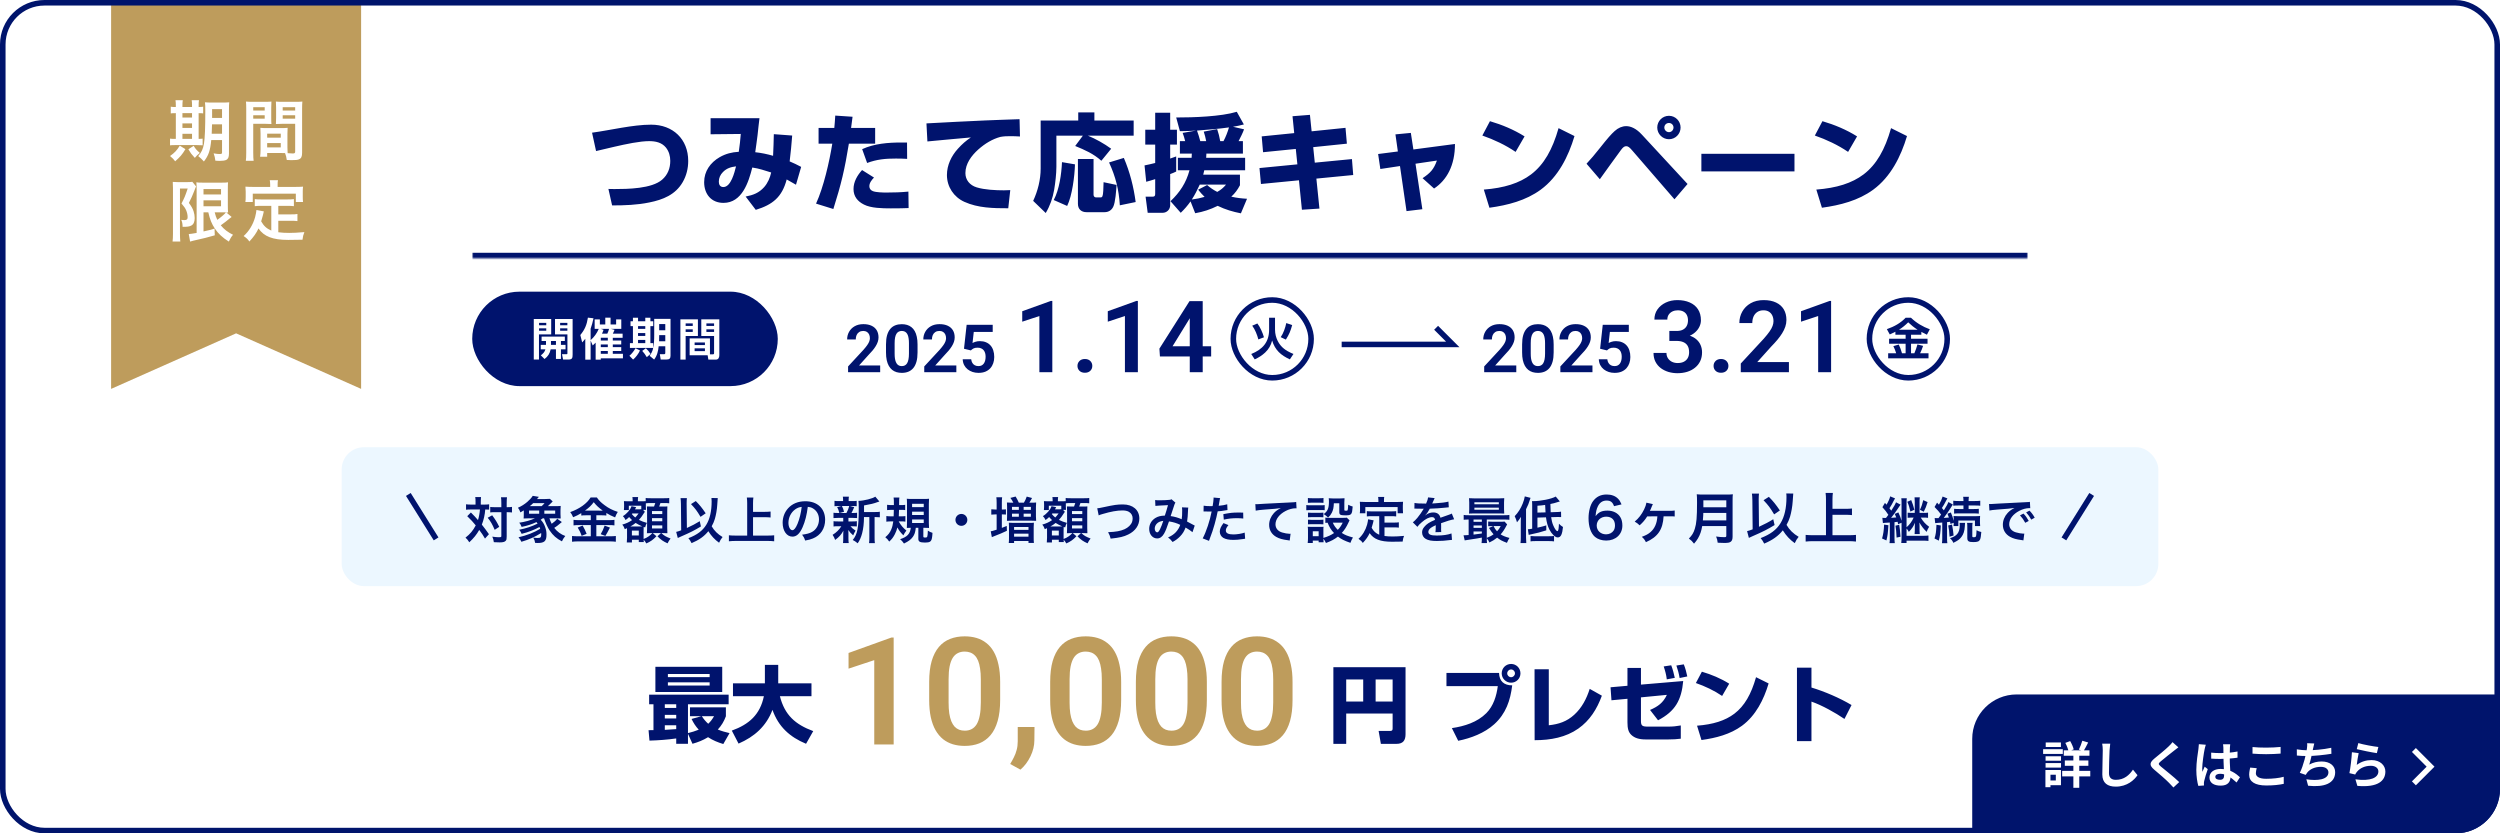
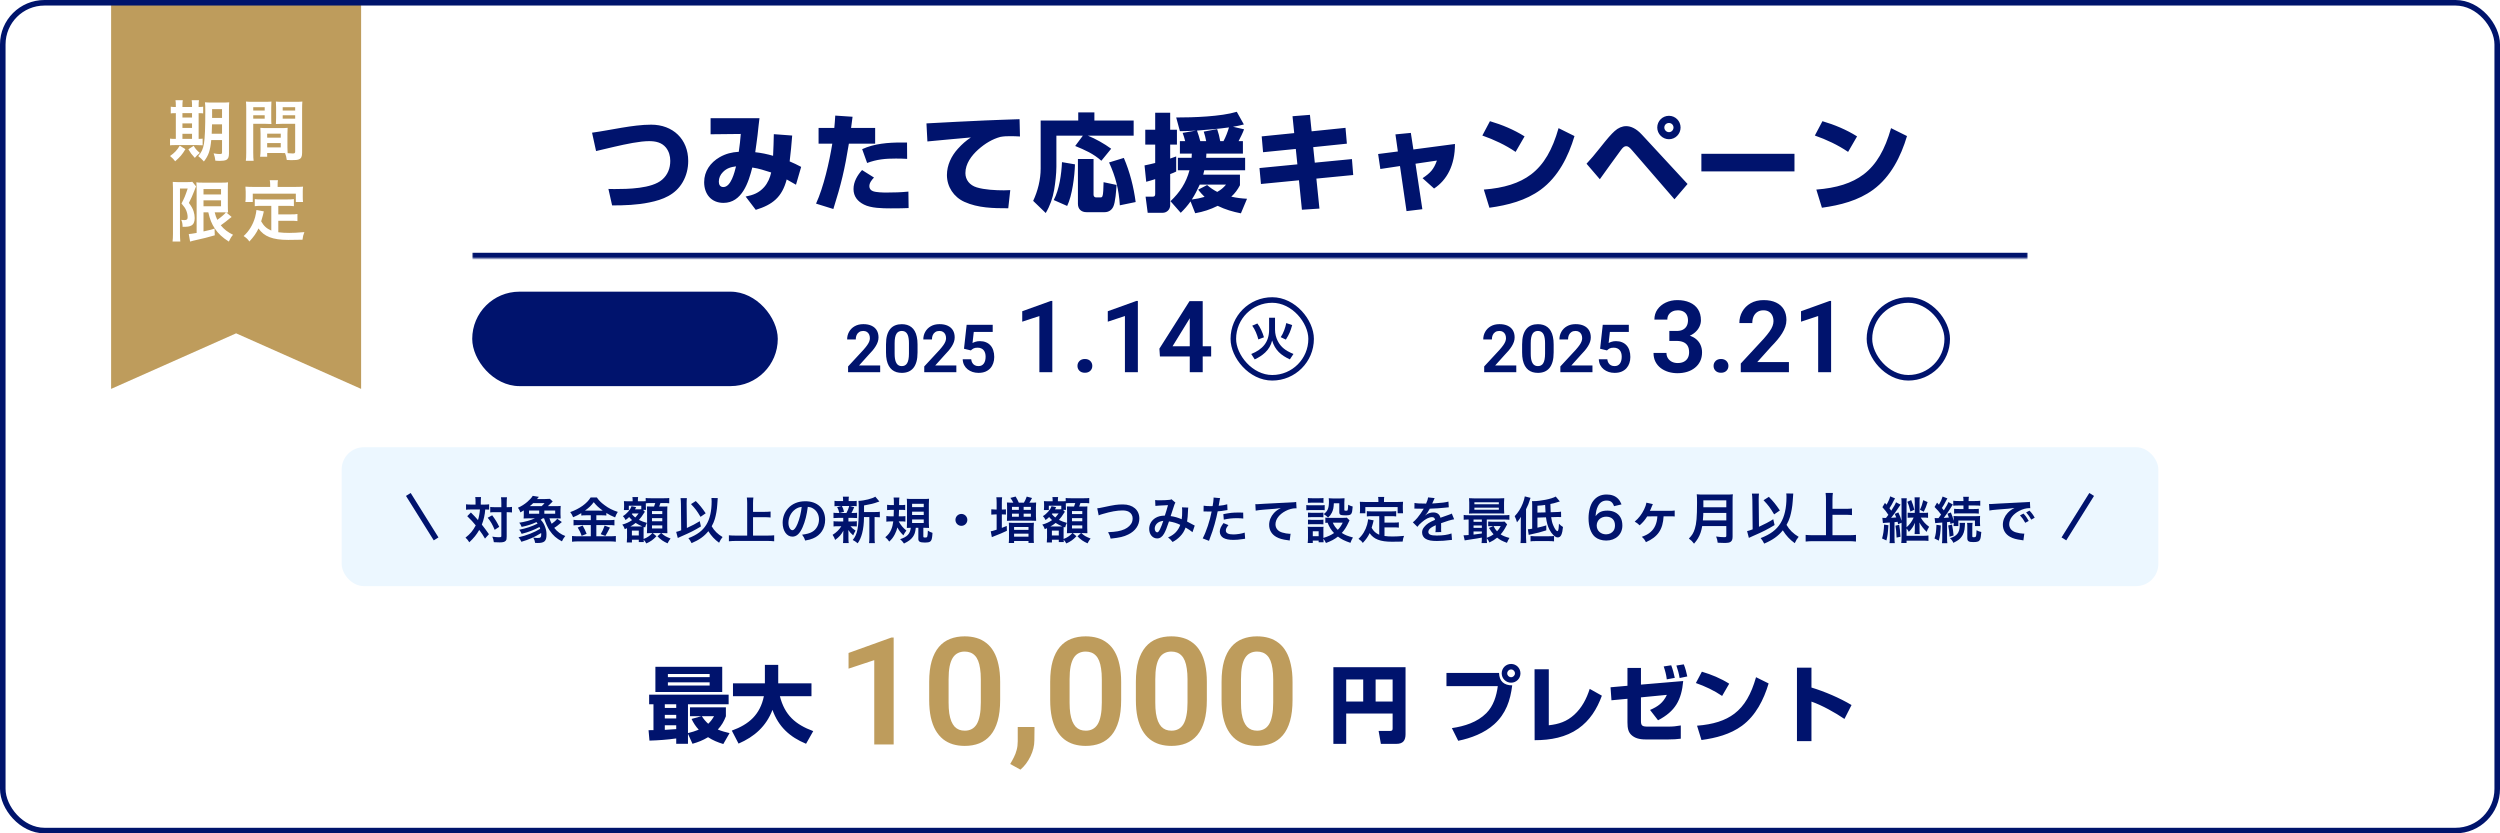
<svg xmlns="http://www.w3.org/2000/svg" width="900" height="300" viewBox="0 0 900 300" fill="none">
  <rect width="900" height="300" fill="white" />
  <path d="M321.72 229.504V268H314.732V237.651L305.478 240.71V235.067L320.929 229.504H321.72ZM360.058 245.509V251.969C360.058 254.922 359.759 257.444 359.161 259.536C358.563 261.628 357.702 263.342 356.577 264.678C355.452 265.996 354.107 266.972 352.543 267.604C350.979 268.22 349.238 268.527 347.322 268.527C345.793 268.527 344.369 268.334 343.051 267.947C341.732 267.543 340.546 266.928 339.491 266.102C338.454 265.258 337.558 264.186 336.802 262.885C336.063 261.584 335.492 260.028 335.088 258.218C334.701 256.407 334.508 254.324 334.508 251.969V245.509C334.508 242.556 334.807 240.042 335.404 237.968C336.02 235.894 336.89 234.197 338.015 232.879C339.14 231.561 340.484 230.603 342.049 230.005C343.613 229.39 345.354 229.082 347.27 229.082C348.816 229.082 350.24 229.275 351.541 229.662C352.859 230.049 354.037 230.655 355.074 231.481C356.129 232.29 357.025 233.345 357.764 234.646C358.502 235.929 359.064 237.476 359.451 239.286C359.855 241.079 360.058 243.153 360.058 245.509ZM353.097 252.918V244.533C353.097 243.057 353.009 241.773 352.833 240.684C352.675 239.576 352.438 238.636 352.121 237.862C351.805 237.089 351.409 236.465 350.935 235.99C350.46 235.498 349.915 235.138 349.3 234.909C348.685 234.681 348.008 234.566 347.27 234.566C346.355 234.566 345.538 234.751 344.817 235.12C344.097 235.472 343.49 236.034 342.998 236.808C342.506 237.581 342.128 238.609 341.864 239.893C341.618 241.158 341.495 242.705 341.495 244.533V252.918C341.495 254.395 341.574 255.687 341.732 256.794C341.908 257.901 342.154 258.851 342.471 259.642C342.805 260.433 343.2 261.083 343.657 261.593C344.132 262.085 344.677 262.454 345.292 262.7C345.907 262.929 346.584 263.043 347.322 263.043C348.254 263.043 349.071 262.858 349.774 262.489C350.495 262.12 351.102 261.54 351.594 260.749C352.086 259.94 352.455 258.895 352.701 257.611C352.965 256.311 353.097 254.746 353.097 252.918ZM372.424 261.725L372.371 266.55C372.371 268.431 371.905 270.338 370.974 272.271C370.042 274.205 368.838 275.805 367.361 277.07L363.67 275.04C364.145 274.249 364.584 273.449 364.988 272.641C365.41 271.832 365.744 270.953 365.99 270.004C366.254 269.072 366.386 268.026 366.386 266.866V261.725H372.424ZM403.616 245.509V251.969C403.616 254.922 403.317 257.444 402.72 259.536C402.122 261.628 401.261 263.342 400.136 264.678C399.011 265.996 397.666 266.972 396.102 267.604C394.537 268.22 392.797 268.527 390.881 268.527C389.352 268.527 387.928 268.334 386.609 267.947C385.291 267.543 384.104 266.928 383.05 266.102C382.013 265.258 381.116 264.186 380.36 262.885C379.622 261.584 379.051 260.028 378.646 258.218C378.26 256.407 378.066 254.324 378.066 251.969V245.509C378.066 242.556 378.365 240.042 378.963 237.968C379.578 235.894 380.448 234.197 381.573 232.879C382.698 231.561 384.043 230.603 385.607 230.005C387.172 229.39 388.912 229.082 390.828 229.082C392.375 229.082 393.799 229.275 395.1 229.662C396.418 230.049 397.596 230.655 398.633 231.481C399.688 232.29 400.584 233.345 401.322 234.646C402.061 235.929 402.623 237.476 403.01 239.286C403.414 241.079 403.616 243.153 403.616 245.509ZM396.655 252.918V244.533C396.655 243.057 396.567 241.773 396.392 240.684C396.233 239.576 395.996 238.636 395.68 237.862C395.363 237.089 394.968 236.465 394.493 235.99C394.019 235.498 393.474 235.138 392.858 234.909C392.243 234.681 391.566 234.566 390.828 234.566C389.914 234.566 389.097 234.751 388.376 235.12C387.655 235.472 387.049 236.034 386.557 236.808C386.064 237.581 385.687 238.609 385.423 239.893C385.177 241.158 385.054 242.705 385.054 244.533V252.918C385.054 254.395 385.133 255.687 385.291 256.794C385.467 257.901 385.713 258.851 386.029 259.642C386.363 260.433 386.759 261.083 387.216 261.593C387.69 262.085 388.235 262.454 388.851 262.7C389.466 262.929 390.143 263.043 390.881 263.043C391.812 263.043 392.63 262.858 393.333 262.489C394.054 262.12 394.66 261.54 395.152 260.749C395.645 259.94 396.014 258.895 396.26 257.611C396.523 256.311 396.655 254.746 396.655 252.918ZM434.466 245.509V251.969C434.466 254.922 434.167 257.444 433.569 259.536C432.972 261.628 432.11 263.342 430.985 264.678C429.86 265.996 428.516 266.972 426.951 267.604C425.387 268.22 423.646 268.527 421.73 268.527C420.201 268.527 418.777 268.334 417.459 267.947C416.141 267.543 414.954 266.928 413.899 266.102C412.862 265.258 411.966 264.186 411.21 262.885C410.472 261.584 409.9 260.028 409.496 258.218C409.109 256.407 408.916 254.324 408.916 251.969V245.509C408.916 242.556 409.215 240.042 409.812 237.968C410.428 235.894 411.298 234.197 412.423 232.879C413.548 231.561 414.893 230.603 416.457 230.005C418.021 229.39 419.762 229.082 421.678 229.082C423.225 229.082 424.648 229.275 425.949 229.662C427.268 230.049 428.445 230.655 429.482 231.481C430.537 232.29 431.434 233.345 432.172 234.646C432.91 235.929 433.473 237.476 433.859 239.286C434.264 241.079 434.466 243.153 434.466 245.509ZM427.505 252.918V244.533C427.505 243.057 427.417 241.773 427.241 240.684C427.083 239.576 426.846 238.636 426.529 237.862C426.213 237.089 425.817 236.465 425.343 235.99C424.868 235.498 424.323 235.138 423.708 234.909C423.093 234.681 422.416 234.566 421.678 234.566C420.764 234.566 419.946 234.751 419.226 235.12C418.505 235.472 417.898 236.034 417.406 236.808C416.914 237.581 416.536 238.609 416.272 239.893C416.026 241.158 415.903 242.705 415.903 244.533V252.918C415.903 254.395 415.982 255.687 416.141 256.794C416.316 257.901 416.562 258.851 416.879 259.642C417.213 260.433 417.608 261.083 418.065 261.593C418.54 262.085 419.085 262.454 419.7 262.7C420.315 262.929 420.992 263.043 421.73 263.043C422.662 263.043 423.479 262.858 424.183 262.489C424.903 262.12 425.51 261.54 426.002 260.749C426.494 259.94 426.863 258.895 427.109 257.611C427.373 256.311 427.505 254.746 427.505 252.918ZM465.315 245.509V251.969C465.315 254.922 465.017 257.444 464.419 259.536C463.821 261.628 462.96 263.342 461.835 264.678C460.71 265.996 459.365 266.972 457.801 267.604C456.236 268.22 454.496 268.527 452.58 268.527C451.051 268.527 449.627 268.334 448.309 267.947C446.99 267.543 445.804 266.928 444.749 266.102C443.712 265.258 442.815 264.186 442.06 262.885C441.321 261.584 440.75 260.028 440.346 258.218C439.959 256.407 439.766 254.324 439.766 251.969V245.509C439.766 242.556 440.064 240.042 440.662 237.968C441.277 235.894 442.147 234.197 443.272 232.879C444.397 231.561 445.742 230.603 447.307 230.005C448.871 229.39 450.611 229.082 452.527 229.082C454.074 229.082 455.498 229.275 456.799 229.662C458.117 230.049 459.295 230.655 460.332 231.481C461.387 232.29 462.283 233.345 463.021 234.646C463.76 235.929 464.322 237.476 464.709 239.286C465.113 241.079 465.315 243.153 465.315 245.509ZM458.354 252.918V244.533C458.354 243.057 458.267 241.773 458.091 240.684C457.933 239.576 457.695 238.636 457.379 237.862C457.062 237.089 456.667 236.465 456.192 235.99C455.718 235.498 455.173 235.138 454.558 234.909C453.942 234.681 453.266 234.566 452.527 234.566C451.613 234.566 450.796 234.751 450.075 235.12C449.354 235.472 448.748 236.034 448.256 236.808C447.764 237.581 447.386 238.609 447.122 239.893C446.876 241.158 446.753 242.705 446.753 244.533V252.918C446.753 254.395 446.832 255.687 446.99 256.794C447.166 257.901 447.412 258.851 447.729 259.642C448.062 260.433 448.458 261.083 448.915 261.593C449.39 262.085 449.935 262.454 450.55 262.7C451.165 262.929 451.842 263.043 452.58 263.043C453.512 263.043 454.329 262.858 455.032 262.489C455.753 262.12 456.359 261.54 456.852 260.749C457.344 259.94 457.713 258.895 457.959 257.611C458.223 256.311 458.354 254.746 458.354 252.918Z" fill="#BE9C5C" />
  <path d="M501.345 256.87H484.635V267.79H480.015V240.19H505.995V264.31C505.995 266.59 505.065 267.79 502.725 267.79H497.115L496.305 263.14H500.445C501.165 263.14 501.345 262.87 501.345 262.21V256.87ZM495.225 244.6V252.55H501.345V244.6H495.225ZM484.635 244.6V252.55H490.755V244.6H484.635ZM544.005 239.02C545.865 239.02 547.365 240.52 547.365 242.41C547.365 244.27 545.865 245.77 544.005 245.77C542.145 245.77 540.615 244.27 540.615 242.41C540.615 240.52 542.115 239.02 544.005 239.02ZM544.005 241C543.225 241 542.595 241.63 542.595 242.41C542.595 243.16 543.225 243.79 544.005 243.79C544.755 243.79 545.385 243.16 545.385 242.41C545.385 241.63 544.755 241 544.005 241ZM520.725 242.26H539.655C539.745 245.26 541.455 246.73 544.395 246.73C543.735 252.16 542.115 256.93 537.945 260.71C534.405 263.92 529.545 265.75 524.955 266.68L522.675 262.12C527.175 261.46 531.825 260.02 535.095 256.72C537.645 254.14 538.755 250.51 539.205 247H520.725V242.26ZM557.565 240.94V261.1C561.165 260.71 564.045 259.75 566.715 257.32C569.475 254.83 571.185 251.5 572.295 247.99L576.675 250.45C574.905 255.28 572.325 259.39 568.185 262.3C563.685 265.45 558.255 266.47 552.465 266.47L552.435 240.94H557.565ZM606.165 239.17C606.735 240.58 607.125 242.05 607.425 243.52L604.665 244.09C604.365 242.32 604.065 241.3 603.495 239.59L606.165 239.17ZM601.635 239.5C602.205 240.97 602.595 242.5 602.925 244.03L600.045 244.57C599.865 242.98 599.445 241.42 598.935 239.92L601.635 239.5ZM590.745 246.46L605.955 245.17C605.325 252.04 603.105 256.06 596.895 259.3L594.015 255.58C596.865 254.35 598.725 253.03 600.075 250.15L590.745 251.05V259.51C590.745 261.28 591.195 261.58 593.265 261.58H600.555C602.265 261.58 603.435 261.46 605.085 261.16V265.93C603.615 266.11 602.445 266.2 600.555 266.2H592.455C590.025 266.2 588.465 265.66 587.325 264.61C586.215 263.59 585.885 262.24 585.885 260.02V251.56L580.125 252.1L579.795 247.42L585.885 246.88V240.46H590.745V246.46ZM612.675 241.81C616.125 242.83 619.455 244.21 622.515 246.13L619.965 250.54C617.115 248.59 613.785 247.03 610.515 245.89L612.675 241.81ZM612.525 266.41L610.935 261.25C616.695 260.8 621.045 259.45 624.375 256.93C628.035 254.14 630.435 249.91 632.175 243.79L636.705 246.04C634.965 251.86 632.085 257.62 627.105 261.28C622.875 264.37 617.745 265.69 612.525 266.41ZM646.905 240.37H652.125V247.51C656.955 248.98 662.205 251.23 666.555 253.81L664.005 258.82C660.765 256.6 655.815 253.84 652.125 252.58V266.8H646.905V240.37Z" fill="#00136D" />
  <path d="M235.94 240.04H260V249.13H235.94V240.04ZM255.47 242.65H240.44V243.76H255.47V242.65ZM255.47 245.65H240.44V246.79H255.47V245.65ZM254.9 265.39C253.07 266.5 251.33 267.19 249.29 267.76L247.67 264.16V267.76H243.44V265.84C240.26 266.29 237.05 266.53 233.81 266.62L233.48 262.87C234.05 262.87 234.65 262.87 235.25 262.84V253.54H233.69V250.09H262.31V253.54H247.67V263.92C249.02 263.59 250.25 263.2 251.54 262.69C250.43 261.46 249.68 260.32 248.96 258.82L252.5 257.83H248.39V254.65H261.32V257.86C260.63 259.69 259.76 261.19 258.41 262.63C259.79 263.2 261.2 263.59 262.64 263.92L260.39 267.85C258.41 267.25 256.64 266.53 254.9 265.39ZM243.44 253.54H239.33V254.86H243.44V253.54ZM243.44 257.35H239.33V258.64H243.44V257.35ZM252.65 257.83C253.34 258.88 254.03 259.72 254.96 260.56C255.86 259.72 256.43 258.91 257.06 257.83H252.65ZM239.33 262.75C240.71 262.69 242.09 262.6 243.44 262.48V261.1H239.33V262.75ZM292.76 263.2L290.18 267.76C284.33 265.33 280.25 261.64 278.09 255.55C275.84 261.46 271.61 265.21 265.88 267.7L263.45 263.02C269.66 260.77 273.62 257.29 275 250.63H263.87V246.01H275.36V239.35H280.16V246.01H292.13V250.63H280.76C282.5 257.44 286.31 260.8 292.76 263.2Z" fill="#00136D" />
  <rect x="123" y="161" width="654" height="50" rx="8" fill="#ECF7FF" />
  <path d="M157 194L147 178" stroke="#00136D" stroke-width="2" />
  <path d="M171.194 181.652V180.644C171.194 179.834 171.176 179.438 171.086 178.952H173.174C173.12 179.438 173.084 179.924 173.084 180.644V181.652H174.362C175.118 181.652 175.55 181.634 176.09 181.544V183.47C175.658 183.434 175.424 183.416 174.686 183.416C174.56 185.288 174.146 187.106 173.462 188.87C174.596 190.31 174.74 190.508 176.018 192.308L174.596 193.892C173.84 192.596 173.57 192.182 172.526 190.778C171.518 192.524 170.6 193.658 168.944 195.224C168.458 194.432 168.17 194.09 167.576 193.55C169.232 192.272 170.294 190.994 171.266 189.14C170.438 188.096 169.448 187.016 168.206 185.828L169.52 184.496C169.88 184.856 169.88 184.856 170.942 185.954C171.086 186.098 171.392 186.44 172.076 187.232C172.436 186.062 172.688 184.712 172.778 183.416H169.448C168.782 183.416 168.278 183.434 167.774 183.506V181.544C168.314 181.616 168.854 181.652 169.556 181.652H171.194ZM180.482 184.388H178.196C177.422 184.388 176.99 184.406 176.486 184.478V182.498C176.972 182.57 177.404 182.588 178.196 182.588H180.482V181.166C180.482 180.104 180.446 179.528 180.356 179.024H182.516C182.444 179.582 182.408 180.194 182.408 181.166V182.588H182.624C183.38 182.588 183.866 182.552 184.316 182.48V184.496C184.172 184.478 184.172 184.478 183.902 184.442C183.722 184.406 183.128 184.388 182.642 184.388H182.408V193.082C182.408 194.018 182.354 194.324 182.084 194.648C181.742 195.08 181.094 195.26 179.906 195.26C179.168 195.26 178.502 195.242 177.782 195.188C177.656 194.288 177.53 193.838 177.224 193.19C177.872 193.298 178.952 193.406 179.402 193.406C180.374 193.406 180.482 193.352 180.482 192.974V184.388ZM175.568 186.386L177.188 185.504C178.394 187.142 178.898 187.97 179.726 189.662L178.088 190.742C177.242 188.762 176.648 187.718 175.568 186.386ZM200.156 186.602H197.798C198.14 187.592 198.248 187.898 198.608 188.564C199.508 187.934 200.21 187.304 200.588 186.746L202.262 187.934C202.064 188.078 202.01 188.132 201.812 188.312C200.948 189.068 200.156 189.662 199.526 190.04C200.588 191.408 201.992 192.434 203.504 192.956C202.964 193.622 202.586 194.198 202.298 194.882C200.336 193.874 199.094 192.776 197.87 190.976C197.132 189.896 196.394 188.24 195.872 186.602H195.386C195.098 186.8 194.99 186.89 194.648 187.106C195.386 187.862 195.89 188.672 196.25 189.734C196.628 190.778 196.736 191.39 196.736 192.524C196.736 194.774 195.98 195.476 193.586 195.476C193.37 195.476 193.064 195.458 192.65 195.44C192.488 194.54 192.38 194.252 191.966 193.532C192.614 193.622 193.1 193.676 193.496 193.676C194.648 193.676 194.846 193.46 194.846 192.236C194.846 192.128 194.846 192.056 194.81 191.894C192.632 193.262 190.274 194.306 187.7 195.044C187.412 194.378 187.142 193.946 186.656 193.424C189.554 192.776 192.326 191.696 194.468 190.364C194.36 190.058 194.324 189.968 194.216 189.716C192.29 190.778 190.112 191.606 187.79 192.182C187.43 191.39 187.304 191.174 186.908 190.706C189.338 190.238 191.498 189.518 193.532 188.492C193.37 188.258 193.316 188.186 193.118 187.952C191.48 188.726 189.68 189.32 187.79 189.68C187.484 188.924 187.304 188.618 186.926 188.168C188.978 187.88 190.994 187.322 192.578 186.602H190.256C189.536 186.602 189.086 186.62 188.492 186.656C188.546 186.278 188.564 185.864 188.564 185.072V183.74C188.096 184.046 187.916 184.154 187.34 184.46C187.106 183.758 186.89 183.362 186.458 182.786C187.682 182.264 188.816 181.544 189.824 180.68C190.724 179.906 191.336 179.222 191.786 178.502L194 178.862L193.316 179.654H196.232C196.844 179.654 197.762 179.618 197.96 179.582L198.968 180.5C198.806 180.68 198.734 180.734 198.536 180.968C198.05 181.454 197.78 181.724 197.24 182.21H199.958C200.876 182.21 201.362 182.192 201.848 182.138C201.794 182.696 201.776 183.056 201.776 183.722V185.072C201.776 185.72 201.794 186.188 201.848 186.656C201.38 186.62 200.912 186.602 200.156 186.602ZM190.724 182.21H194.99C195.458 181.796 195.746 181.49 196.034 181.13H191.948C191.498 181.58 191.246 181.796 190.724 182.21ZM190.454 184.946H194.108V183.794H190.454V184.946ZM195.962 184.946H199.868V183.794H195.962V184.946ZM212.684 185.504H211.028C210.308 185.504 209.786 185.522 209.264 185.594V184.73C208.238 185.342 207.518 185.72 206.33 186.206C205.898 185.252 205.772 185.018 205.286 184.352C208.634 183.182 211.334 181.238 212.63 179.078H214.862C215.582 180.14 216.356 180.914 217.634 181.85C219.11 182.966 220.46 183.65 222.404 184.28C221.972 184.946 221.702 185.522 221.432 186.26C220.01 185.666 219.416 185.378 218.282 184.676V185.594C217.76 185.522 217.274 185.504 216.518 185.504H214.682V187.25H219.236C220.172 187.25 220.73 187.214 221.198 187.142V189.14C220.694 189.068 220.064 189.032 219.218 189.032H214.682V193.064H219.578C220.496 193.064 221.108 193.028 221.702 192.956V195.026C221.036 194.936 220.28 194.9 219.542 194.9H208.166C207.338 194.9 206.69 194.936 205.934 195.026V192.956C206.582 193.028 207.248 193.064 208.166 193.064H212.684V189.032H208.418C207.644 189.032 207.014 189.068 206.474 189.14V187.142C206.96 187.214 207.536 187.25 208.436 187.25H212.684V185.504ZM210.596 183.812H210.974L216.554 183.83C216.716 183.83 216.716 183.83 216.986 183.812C215.564 182.804 214.682 181.976 213.746 180.788C212.828 182.012 212.09 182.732 210.596 183.812ZM207.968 189.914L209.75 189.194C210.362 190.274 210.704 190.958 211.19 192.182L209.39 192.902C209.012 191.768 208.544 190.814 207.968 189.914ZM217.67 189.212L219.578 189.932C219.344 190.346 219.344 190.346 218.678 191.66C218.624 191.768 218.552 191.894 217.94 192.938L216.248 192.308C216.806 191.408 217.238 190.454 217.67 189.212ZM230.864 183.326V182.066H226.382V183.632H224.6C224.654 183.2 224.672 182.876 224.672 182.48V181.616C224.672 181.292 224.654 180.86 224.618 180.41C224.87 180.446 225.284 180.464 226.058 180.464H227.75V180.086C227.75 179.582 227.732 179.33 227.66 178.952H229.73C229.658 179.276 229.64 179.528 229.64 180.104V180.464H231.116C231.854 180.464 232.178 180.446 232.448 180.428V179.276C233.024 179.348 233.33 179.366 234.338 179.366H239.036C240.026 179.366 240.566 179.33 240.926 179.276V181.184C240.296 181.112 239.936 181.094 239.036 181.094H237.758C237.614 181.58 237.506 181.85 237.308 182.354H238.496C239.576 182.354 239.9 182.354 240.26 182.3C240.224 182.804 240.206 183.218 240.206 183.902V190.112C240.206 190.886 240.224 191.318 240.26 191.966C239.648 191.93 239.144 191.912 238.712 191.912H238.1C239.144 192.884 239.612 193.154 241.412 193.874C240.944 194.432 240.638 194.936 240.332 195.602C238.748 194.9 237.884 194.306 236.696 193.064L237.956 191.912H235.004L236.318 193.046C235.112 194.324 234.158 194.99 232.664 195.638C232.412 195.152 232.07 194.648 231.71 194.288C231.728 194.648 231.746 194.918 231.764 195.152H229.964V194.306H227.498V195.296H225.644C225.698 194.846 225.734 194.27 225.734 193.622V190.814C225.734 190.562 225.734 190.418 225.716 190.148C225.41 190.292 225.302 190.346 224.924 190.508C224.69 189.788 224.438 189.32 224.024 188.852C225.482 188.438 226.472 187.988 227.552 187.232C227.012 186.728 226.832 186.548 226.49 186.134C225.95 186.656 225.734 186.836 225.194 187.214C224.906 186.584 224.69 186.242 224.24 185.81C225.68 184.946 226.994 183.434 227.336 182.228L229.01 182.57C228.956 182.678 228.938 182.714 228.866 182.858C228.758 183.074 228.758 183.074 228.596 183.362H230.036C230.414 183.362 230.576 183.362 230.864 183.326ZM231.512 183.56L232.16 184.262L232.088 184.352C231.98 184.496 231.962 184.514 231.872 184.64C231.224 185.702 230.666 186.458 230.018 187.16C231.026 187.664 231.71 187.916 232.88 188.24C232.574 188.798 232.448 189.104 232.25 189.86L231.728 189.698C231.692 190.256 231.692 190.256 231.692 190.94V193.496C231.692 193.604 231.692 193.64 231.692 194.018C232.448 193.748 232.808 193.568 233.438 193.136C234.032 192.74 234.266 192.524 234.842 191.912H234.302C233.996 191.912 233.528 191.93 232.898 191.966C232.934 191.534 232.952 190.724 232.952 190.31V184.01C232.952 183.2 232.952 183.2 232.898 182.318C233.258 182.354 233.492 182.354 234.41 182.354H235.454C235.706 181.724 235.778 181.49 235.904 181.094H234.338C233.6 181.094 232.898 181.13 232.502 181.184C232.502 181.4 232.502 181.454 232.502 181.652V182.354C232.502 183.056 232.52 183.29 232.556 183.56H231.512ZM229.892 184.856H227.624C227.57 184.946 227.552 184.964 227.462 185.054C227.804 185.504 228.182 185.882 228.686 186.296C229.064 185.918 229.244 185.702 229.892 184.856ZM226.958 189.518H230.522C230.9 189.518 231.008 189.518 231.224 189.5C230.306 189.104 229.532 188.708 228.83 188.258C228.182 188.78 227.768 189.068 226.958 189.518ZM227.48 191.012V192.758H229.964V191.012H227.48ZM234.716 183.974V185.054H238.424V183.974H234.716ZM234.716 186.53V187.664H238.424V186.53H234.716ZM234.716 189.14V190.256H238.424V189.14H234.716ZM256.118 179.276L258.386 179.312C258.368 179.51 258.368 179.51 258.206 181.814C258.116 183.434 257.756 185.45 257.342 186.836C257.054 187.772 256.712 188.564 256.208 189.464C257.126 191.066 258.386 192.308 260.132 193.334C259.61 193.946 259.25 194.54 258.872 195.386C257.288 194.252 256.064 192.938 255.002 191.228C253.544 193.064 251.672 194.396 248.972 195.53C248.558 194.72 248.252 194.252 247.82 193.748C250.988 192.524 252.932 191.066 254.246 188.942C255.542 186.854 256.19 184.028 256.19 180.464C256.19 179.888 256.172 179.69 256.118 179.276ZM245.228 190.904L245.138 181.472C245.12 180.518 245.084 179.978 244.994 179.33H247.28C247.226 179.834 247.19 180.374 247.19 181.094V181.49L247.28 190.076C248.936 189.338 250.7 188.402 251.906 187.628L252.338 189.518C250.106 190.886 248.594 191.66 245.264 193.1C244.58 193.406 244.454 193.46 244.004 193.676L243.428 191.48C244.058 191.336 244.364 191.228 245.228 190.904ZM248.756 181.472L250.484 180.374C251.906 181.814 252.716 182.822 254.048 184.784L252.194 186.062C250.826 183.794 250.394 183.218 248.756 181.472ZM271.094 186.188V192.812H276.278C277.232 192.812 278.042 192.776 278.708 192.704V194.864C277.952 194.774 277.214 194.738 276.314 194.738H264.884C264.038 194.738 263.21 194.774 262.4 194.864V192.704C263.102 192.776 263.858 192.812 264.884 192.812H268.988V181.184C268.988 180.392 268.952 179.852 268.862 179.114H271.22C271.13 179.78 271.094 180.374 271.094 181.184V184.262H275.324C276.116 184.262 276.764 184.226 277.412 184.154V186.296C276.764 186.224 276.08 186.188 275.324 186.188H271.094ZM290.804 182.462C290.462 185.288 289.832 187.772 288.932 189.806C287.906 192.128 286.754 193.19 285.278 193.19C283.226 193.19 281.75 191.102 281.75 188.204C281.75 186.224 282.452 184.37 283.73 182.966C285.242 181.31 287.366 180.446 289.922 180.446C294.242 180.446 297.05 183.074 297.05 187.124C297.05 190.238 295.43 192.722 292.676 193.838C291.812 194.198 291.11 194.378 289.85 194.594C289.544 193.64 289.328 193.244 288.752 192.488C290.408 192.272 291.488 191.984 292.334 191.498C293.9 190.634 294.836 188.924 294.836 186.998C294.836 185.27 294.062 183.866 292.622 183.002C292.064 182.678 291.596 182.534 290.804 182.462ZM288.608 182.48C287.672 182.588 287.024 182.84 286.286 183.362C284.774 184.442 283.838 186.296 283.838 188.222C283.838 189.698 284.468 190.868 285.26 190.868C285.854 190.868 286.466 190.112 287.114 188.564C287.798 186.944 288.392 184.514 288.608 182.48ZM311.054 184.334H315.104C315.896 184.334 316.346 184.298 316.742 184.226V186.224C316.292 186.17 316.004 186.152 315.302 186.152H314.852V193.406C314.852 194.486 314.87 194.99 314.96 195.53H312.854C312.944 194.972 312.962 194.45 312.962 193.406V186.152H311.036C311.018 188.438 310.802 190.328 310.37 191.966C310.01 193.37 309.452 194.63 308.768 195.584C308.048 194.99 307.742 194.792 306.986 194.396C308.696 192.308 309.146 189.95 309.146 183.128C309.146 181.616 309.128 181.04 309.038 180.32C311.072 180.266 314.186 179.474 315.104 178.79L316.58 180.536C316.382 180.59 316.31 180.626 315.986 180.734C314.546 181.274 313.412 181.544 311.054 181.958V184.334ZM303.566 186.44H301.694C300.938 186.44 300.524 186.458 300.056 186.512V184.586C300.506 184.658 300.884 184.676 301.73 184.676H302.162C301.91 183.668 301.73 183.2 301.37 182.552L302.954 182.156H302.108C301.316 182.156 300.902 182.174 300.416 182.228V180.302C300.866 180.374 301.28 180.392 302.144 180.392H303.512V180.122C303.512 179.51 303.494 179.258 303.422 178.808H305.6C305.528 179.24 305.51 179.474 305.51 180.122V180.392H306.734C307.58 180.392 307.94 180.374 308.408 180.302V182.228C307.922 182.174 307.49 182.156 306.716 182.156H305.978L307.508 182.588C307.4 182.822 307.4 182.822 307.238 183.218C307.13 183.398 307.13 183.398 306.932 183.884C306.806 184.19 306.734 184.316 306.536 184.676H306.896C307.706 184.676 308.084 184.658 308.552 184.586V186.512C308.048 186.458 307.67 186.44 306.896 186.44H305.438V187.718H306.824C307.598 187.718 307.994 187.7 308.462 187.628V189.518C307.994 189.464 307.58 189.446 306.824 189.446H306.158C306.698 190.076 307.148 190.454 308.012 191.03C307.616 191.696 307.418 192.074 307.148 192.74C306.248 191.93 305.96 191.624 305.384 190.796C305.402 191.03 305.402 191.03 305.42 191.498C305.42 191.552 305.438 192.11 305.438 192.2V194C305.438 194.63 305.474 195.062 305.546 195.494H303.476C303.53 195.08 303.566 194.648 303.566 194.072V192.272C303.566 191.93 303.584 191.462 303.62 191.048C302.882 192.434 302.054 193.37 300.65 194.378C300.398 193.64 300.146 193.136 299.732 192.542C301.1 191.696 302.108 190.706 302.882 189.446H301.712C300.938 189.446 300.56 189.464 300.074 189.536V187.628C300.542 187.7 300.902 187.718 301.748 187.718H303.566V186.8C303.566 186.476 303.566 186.476 303.566 186.44ZM305.726 182.156H303.08C303.476 182.93 303.62 183.308 303.854 184.244L302.252 184.676H304.718C305.222 183.74 305.456 183.164 305.726 182.156ZM324.536 187.7H323.528C324.356 189.158 325.058 189.986 326.3 191.012C326.192 191.156 326.12 191.264 326.066 191.336C325.688 191.84 325.688 191.84 325.22 192.722C324.158 191.66 323.672 191.03 323.06 189.878C322.826 190.796 322.574 191.48 322.142 192.326C321.548 193.46 321.098 194.072 320.126 194.972C319.604 194.216 319.37 193.964 318.704 193.406C319.802 192.47 320.342 191.786 320.828 190.652C321.188 189.806 321.422 188.942 321.584 187.7H320.774C320.144 187.7 319.568 187.736 319.082 187.808V185.774C319.568 185.846 320.054 185.882 320.684 185.882H321.71C321.746 185.09 321.764 184.55 321.782 183.542H320.864C320.342 183.542 319.892 183.578 319.352 183.632V181.724C319.856 181.796 320.306 181.832 320.954 181.832H321.8C321.8 180.068 321.8 179.78 321.692 179.114H323.78C323.69 179.708 323.69 179.708 323.672 181.832H324.302C324.932 181.832 325.364 181.814 325.868 181.742V183.632C325.382 183.56 325.004 183.542 324.464 183.542H323.654C323.636 184.568 323.618 184.946 323.564 185.882H324.374C324.986 185.882 325.454 185.864 325.94 185.792V187.79C325.454 187.718 325.076 187.7 324.536 187.7ZM330.602 190.004H329.684C329.504 191.642 329.252 192.38 328.622 193.28C327.92 194.234 327.146 194.828 325.436 195.674C324.86 194.864 324.608 194.594 324.032 194.108C326.588 193.298 327.632 192.2 327.884 190.004C327.38 190.004 326.894 190.022 326.462 190.058C326.498 189.608 326.516 189.05 326.516 188.276V181.328C326.516 180.572 326.498 179.96 326.444 179.546C326.858 179.6 327.362 179.618 328.172 179.618H332.708C333.68 179.618 333.986 179.6 334.454 179.546C334.4 180.05 334.382 180.554 334.382 181.364V188.348C334.382 189.086 334.4 189.518 334.454 190.076C334.238 190.04 334.184 190.04 333.932 190.04C333.806 190.04 333.68 190.04 333.572 190.04C333.14 190.022 332.852 190.004 332.816 190.004H332.402V193.118C332.402 193.442 332.546 193.514 333.122 193.514C333.878 193.514 333.932 193.37 334.022 191.012C334.598 191.408 335.012 191.624 335.696 191.822C335.516 194.972 335.228 195.314 332.852 195.314C331.196 195.314 330.602 194.972 330.602 194.018V190.004ZM328.352 181.364V182.57H332.546V181.364H328.352ZM328.352 184.19V185.396H332.546V184.19H328.352ZM328.352 187.016V188.276H332.546V187.016H328.352ZM346.1 185.018C347.288 185.018 348.242 185.972 348.242 187.16C348.242 188.348 347.288 189.302 346.1 189.302C344.912 189.302 343.958 188.348 343.958 187.16C343.958 185.972 344.912 185.018 346.1 185.018ZM358.79 183.434V181.004C358.79 180.122 358.754 179.564 358.682 179.006H360.77C360.68 179.564 360.662 180.05 360.662 181.004V183.434H360.86C361.454 183.434 361.796 183.416 362.138 183.38V185.234C361.706 185.198 361.292 185.18 360.878 185.18H360.662V190.04C361.454 189.752 361.652 189.68 362.426 189.338L362.48 191.084C360.878 191.84 359.798 192.308 357.908 193.028C357.602 193.136 357.296 193.262 357.062 193.37L356.666 191.264C357.098 191.21 357.098 191.21 358.79 190.688V185.18H358.34C357.818 185.18 357.35 185.216 356.864 185.27V183.344C357.314 183.398 357.8 183.434 358.358 183.434H358.79ZM364.1 180.968H364.802C364.46 180.284 364.226 179.906 363.74 179.24L365.63 178.754C366.062 179.456 366.476 180.266 366.782 180.968H368.6C369.014 180.302 369.266 179.762 369.626 178.772L371.534 179.276C371.102 180.086 370.886 180.482 370.562 180.968H371.336C372.002 180.968 372.578 180.95 373.01 180.896C372.956 181.364 372.938 181.832 372.938 182.552V185.846C372.938 186.584 372.956 187.052 373.01 187.502C372.56 187.466 372.164 187.448 371.354 187.448H364.1C363.272 187.448 362.876 187.466 362.498 187.502C362.534 187.052 362.552 186.674 362.552 185.882V182.516C362.552 181.76 362.534 181.508 362.498 180.896C362.93 180.95 363.452 180.968 364.1 180.968ZM364.316 182.462V183.542H366.782V182.462H364.316ZM364.316 184.91V186.026H366.782V184.91H364.316ZM368.51 182.462V183.542H371.12V182.462H368.51ZM368.51 184.91V186.026H371.12V184.91H368.51ZM363.236 193.64V189.554C363.236 188.834 363.218 188.564 363.182 188.168C363.614 188.222 364.082 188.24 364.82 188.24H370.562C371.336 188.24 371.804 188.222 372.2 188.168C372.146 188.6 372.128 188.996 372.128 189.698V193.64C372.128 194.54 372.146 194.972 372.218 195.458H370.256V194.756H365.072V195.476H363.146C363.218 194.99 363.236 194.576 363.236 193.64ZM365.072 189.716V190.76H370.256V189.716H365.072ZM365.072 192.128V193.19H370.256V192.128H365.072ZM382.064 183.326V182.066H377.582V183.632H375.8C375.854 183.2 375.872 182.876 375.872 182.48V181.616C375.872 181.292 375.854 180.86 375.818 180.41C376.07 180.446 376.484 180.464 377.258 180.464H378.95V180.086C378.95 179.582 378.932 179.33 378.86 178.952H380.93C380.858 179.276 380.84 179.528 380.84 180.104V180.464H382.316C383.054 180.464 383.378 180.446 383.648 180.428V179.276C384.224 179.348 384.53 179.366 385.538 179.366H390.236C391.226 179.366 391.766 179.33 392.126 179.276V181.184C391.496 181.112 391.136 181.094 390.236 181.094H388.958C388.814 181.58 388.706 181.85 388.508 182.354H389.696C390.776 182.354 391.1 182.354 391.46 182.3C391.424 182.804 391.406 183.218 391.406 183.902V190.112C391.406 190.886 391.424 191.318 391.46 191.966C390.848 191.93 390.344 191.912 389.912 191.912H389.3C390.344 192.884 390.812 193.154 392.612 193.874C392.144 194.432 391.838 194.936 391.532 195.602C389.948 194.9 389.084 194.306 387.896 193.064L389.156 191.912H386.204L387.518 193.046C386.312 194.324 385.358 194.99 383.864 195.638C383.612 195.152 383.27 194.648 382.91 194.288C382.928 194.648 382.946 194.918 382.964 195.152H381.164V194.306H378.698V195.296H376.844C376.898 194.846 376.934 194.27 376.934 193.622V190.814C376.934 190.562 376.934 190.418 376.916 190.148C376.61 190.292 376.502 190.346 376.124 190.508C375.89 189.788 375.638 189.32 375.224 188.852C376.682 188.438 377.672 187.988 378.752 187.232C378.212 186.728 378.032 186.548 377.69 186.134C377.15 186.656 376.934 186.836 376.394 187.214C376.106 186.584 375.89 186.242 375.44 185.81C376.88 184.946 378.194 183.434 378.536 182.228L380.21 182.57C380.156 182.678 380.138 182.714 380.066 182.858C379.958 183.074 379.958 183.074 379.796 183.362H381.236C381.614 183.362 381.776 183.362 382.064 183.326ZM382.712 183.56L383.36 184.262L383.288 184.352C383.18 184.496 383.162 184.514 383.072 184.64C382.424 185.702 381.866 186.458 381.218 187.16C382.226 187.664 382.91 187.916 384.08 188.24C383.774 188.798 383.648 189.104 383.45 189.86L382.928 189.698C382.892 190.256 382.892 190.256 382.892 190.94V193.496C382.892 193.604 382.892 193.64 382.892 194.018C383.648 193.748 384.008 193.568 384.638 193.136C385.232 192.74 385.466 192.524 386.042 191.912H385.502C385.196 191.912 384.728 191.93 384.098 191.966C384.134 191.534 384.152 190.724 384.152 190.31V184.01C384.152 183.2 384.152 183.2 384.098 182.318C384.458 182.354 384.692 182.354 385.61 182.354H386.654C386.906 181.724 386.978 181.49 387.104 181.094H385.538C384.8 181.094 384.098 181.13 383.702 181.184C383.702 181.4 383.702 181.454 383.702 181.652V182.354C383.702 183.056 383.72 183.29 383.756 183.56H382.712ZM381.092 184.856H378.824C378.77 184.946 378.752 184.964 378.662 185.054C379.004 185.504 379.382 185.882 379.886 186.296C380.264 185.918 380.444 185.702 381.092 184.856ZM378.158 189.518H381.722C382.1 189.518 382.208 189.518 382.424 189.5C381.506 189.104 380.732 188.708 380.03 188.258C379.382 188.78 378.968 189.068 378.158 189.518ZM378.68 191.012V192.758H381.164V191.012H378.68ZM385.916 183.974V185.054H389.624V183.974H385.916ZM385.916 186.53V187.664H389.624V186.53H385.916ZM385.916 189.14V190.256H389.624V189.14H385.916ZM395.528 185.54L395.006 182.984C395.618 182.93 395.906 182.894 397.112 182.624C401.216 181.742 402.188 181.598 404.276 181.598C407.84 181.598 410.162 183.596 410.162 186.656C410.162 189.104 408.722 191.174 406.166 192.416C404.528 193.226 403.124 193.55 399.83 193.91C399.596 192.938 399.434 192.56 398.912 191.588C401.792 191.462 403.304 191.192 404.834 190.526C406.13 189.95 407.192 188.924 407.552 187.862C407.678 187.502 407.75 187.052 407.75 186.584C407.75 185.594 407.246 184.73 406.382 184.244C405.806 183.92 405.05 183.758 404.06 183.758C402.188 183.758 399.866 184.172 396.968 185.036C396.05 185.306 395.906 185.342 395.528 185.54ZM415.94 182.12L415.85 180.014C416.264 180.086 416.714 180.104 417.668 180.104C418.748 180.104 420.35 180.032 421.016 179.942C421.376 179.906 421.502 179.87 421.736 179.726L423.158 180.95C422.996 181.166 422.906 181.364 422.78 181.706C422.69 181.922 421.592 185.234 421.43 185.792C422.834 185.99 424.04 186.332 425.408 186.926C425.552 186.008 425.588 185.27 425.588 183.596C425.588 183.2 425.57 183.002 425.516 182.642L427.784 182.732C427.712 183.11 427.694 183.254 427.676 183.938C427.622 185.522 427.532 186.602 427.352 187.754C427.928 188.042 428.72 188.456 429.278 188.78C429.764 189.068 429.836 189.086 430.106 189.212L429.296 191.588C428.774 191.138 427.73 190.436 426.812 189.914C426.308 191.246 425.768 192.128 424.85 193.082C424.058 193.91 423.158 194.576 422.132 195.116C421.376 194.18 421.196 194 420.494 193.496C421.844 192.848 422.546 192.38 423.284 191.606C424.004 190.832 424.598 189.86 424.886 188.942C423.608 188.33 422.546 187.988 420.836 187.7C420.044 190.076 419.576 191.228 419.054 192.128C418.388 193.28 417.578 193.838 416.588 193.838C414.932 193.838 413.708 192.38 413.708 190.418C413.708 188.762 414.518 187.358 415.94 186.476C416.876 185.9 417.83 185.666 419.342 185.612C419.81 184.19 420.026 183.506 420.476 181.85C419.558 181.922 419.126 181.94 417.362 182.012C416.624 182.048 416.3 182.066 415.94 182.12ZM418.784 187.502C417.578 187.682 416.948 187.97 416.39 188.582C415.94 189.068 415.706 189.68 415.706 190.31C415.706 191.048 416.102 191.642 416.588 191.642C416.93 191.642 417.2 191.318 417.614 190.508C417.974 189.788 418.406 188.672 418.784 187.502ZM433.274 184.136L433.31 182.048C433.958 182.156 434.678 182.21 435.722 182.21C435.938 182.21 436.136 182.21 436.55 182.192C436.712 181.328 436.892 179.942 436.892 179.438C436.892 179.366 436.892 179.258 436.874 179.114L439.25 179.33C439.124 179.744 439.124 179.744 438.908 181.058C438.818 181.562 438.8 181.67 438.728 182.084C440.06 181.958 440.906 181.814 441.806 181.544L441.896 183.614C441.752 183.632 441.752 183.632 441.32 183.704C440.402 183.884 438.962 184.064 438.368 184.082C438.17 185.198 437.72 187.106 437.252 188.744C436.73 190.616 436.424 191.516 435.236 194.702L432.968 193.82C434.21 191.534 435.596 187.34 436.19 184.136C436.064 184.154 435.992 184.154 435.956 184.154H434.912C434.822 184.154 434.642 184.154 434.336 184.136C434.012 184.118 433.76 184.118 433.616 184.118C433.526 184.118 433.436 184.118 433.274 184.136ZM447.548 184.532L447.584 186.674C446.72 186.584 446.216 186.548 445.316 186.548C443.534 186.548 442.346 186.674 440.564 187.07L440.402 185.09C442.958 184.604 443.822 184.514 445.766 184.514C446.252 184.514 446.414 184.514 447.548 184.532ZM440.456 188.312L442.238 189.032C441.518 189.932 441.302 190.382 441.302 191.012C441.302 191.93 442.202 192.398 444.002 192.398C445.316 192.398 447.044 192.11 448.088 191.732L448.25 193.946C447.926 193.982 447.782 194 447.368 194.072C445.874 194.288 445.082 194.36 444.02 194.36C442.418 194.36 441.266 194.126 440.402 193.64C439.628 193.19 439.124 192.326 439.124 191.426C439.124 190.472 439.466 189.662 440.456 188.312ZM452.048 183.83L451.922 181.49C452.318 181.508 452.516 181.508 452.606 181.508C452.93 181.508 452.93 181.508 455.576 181.328C456.584 181.274 459.572 181.112 464.558 180.878C466.034 180.806 466.304 180.788 466.628 180.698L466.754 183.002C466.556 182.984 466.556 182.984 466.376 182.984C465.296 182.984 463.964 183.344 462.812 183.956C460.526 185.144 459.176 186.944 459.176 188.762C459.176 190.166 460.058 191.246 461.57 191.696C462.452 191.966 463.604 192.164 464.252 192.164C464.27 192.164 464.432 192.164 464.612 192.146L464.288 194.594C464.072 194.54 463.982 194.522 463.676 194.486C461.696 194.234 460.562 193.91 459.464 193.298C457.808 192.362 456.89 190.832 456.89 188.96C456.89 187.43 457.502 185.918 458.6 184.712C459.284 183.974 459.932 183.506 461.102 182.912C459.644 183.128 458.942 183.182 455.036 183.47C453.83 183.56 452.75 183.686 452.048 183.83ZM484.844 186.35L485.834 187.322C485.726 187.502 485.726 187.502 485.474 188.06C484.7 189.734 484.034 190.796 483.044 191.858C484.268 192.632 485.096 192.956 487.058 193.496C486.644 194.216 486.41 194.684 486.158 195.422C484.052 194.702 482.882 194.126 481.658 193.172C480.452 194.126 479.174 194.81 477.338 195.476C477.05 194.828 476.798 194.414 476.42 193.946C476.42 194.558 476.438 194.774 476.492 195.224H474.71V194.612H472.604V195.476H470.768C470.84 194.918 470.876 194.342 470.876 193.694V191.048C470.876 190.472 470.858 190.058 470.786 189.626C471.236 189.662 471.614 189.68 472.172 189.68H475.268C475.97 189.68 476.168 189.68 476.474 189.626C476.42 190.022 476.42 190.256 476.42 190.94V193.64C478.022 193.172 479.192 192.632 480.254 191.894C479.156 190.742 478.634 189.878 477.932 188.168C477.572 188.186 477.41 188.186 477.122 188.24V186.332C477.482 186.404 477.806 186.422 478.274 186.422H483.584C484.268 186.422 484.592 186.404 484.844 186.35ZM483.386 188.15H479.804C480.254 189.194 480.758 189.914 481.604 190.742C482.378 189.932 482.756 189.392 483.386 188.15ZM472.604 191.246V193.028H474.71V191.246H472.604ZM470.84 181.022V179.276C471.326 179.348 471.614 179.366 472.352 179.366H474.944C475.682 179.366 475.97 179.348 476.456 179.276V181.022C475.97 180.968 475.592 180.95 474.944 180.95H472.352C471.704 180.95 471.29 180.968 470.84 181.022ZM470.264 183.686V181.814C470.696 181.886 471.038 181.904 471.722 181.904H475.43C476.186 181.904 476.492 181.886 476.888 181.832V183.686C476.51 183.632 476.276 183.614 475.52 183.614H471.722C471.074 183.614 470.696 183.632 470.264 183.686ZM470.876 186.224V184.55C471.218 184.586 471.488 184.604 472.064 184.604H475.268C475.862 184.604 476.096 184.586 476.42 184.55V186.224C476.024 186.188 475.808 186.17 475.268 186.17H472.064C471.488 186.17 471.236 186.188 470.876 186.224ZM470.876 188.762V187.088C471.218 187.124 471.488 187.142 472.064 187.142H475.268C475.862 187.142 476.096 187.124 476.42 187.088V188.762C476.006 188.708 475.826 188.708 475.232 188.708H472.046C471.488 188.708 471.254 188.726 470.876 188.762ZM482.144 181.184H480.182C480.128 182.75 479.948 183.596 479.444 184.604C479.084 185.306 478.742 185.756 478.112 186.314C477.59 185.81 477.068 185.396 476.546 185.072C477.968 184.028 478.418 182.93 478.418 180.572C478.418 180.014 478.4 179.834 478.328 179.366C478.796 179.42 479.192 179.438 479.75 179.438H482.504C483.134 179.438 483.566 179.42 484.034 179.366C483.98 179.762 483.962 180.23 483.962 180.896V183.56C483.962 183.794 484.088 183.866 484.52 183.866C485.24 183.866 485.24 183.866 485.348 181.706C485.888 181.994 486.356 182.192 486.968 182.354C486.752 185.306 486.554 185.522 484.268 185.522C482.522 185.522 482.144 185.306 482.144 184.352V181.184ZM496.526 192.506V185.828H493.88C493.088 185.828 492.584 185.846 492.062 185.918V184.01C492.53 184.082 493.052 184.1 493.88 184.1H500.774C501.62 184.1 502.142 184.082 502.628 184.01V185.918C502.124 185.846 501.602 185.828 500.774 185.828H498.416V188.132H501.818C502.646 188.132 503.096 188.114 503.582 188.024V189.95C503.042 189.878 502.61 189.86 501.818 189.86H498.416V192.956C499.298 193.082 500.288 193.136 501.35 193.136C502.394 193.136 503.618 193.082 505.454 192.92C505.166 193.658 505.04 194.144 504.95 194.972C503.474 195.008 502.538 195.026 501.116 195.026C496.904 195.026 494.546 194.108 493.07 191.93C492.494 193.172 491.81 194.162 490.604 195.458C490.136 194.792 489.884 194.558 489.056 193.982C490.532 192.65 491.576 190.922 492.152 188.888C492.35 188.15 492.494 187.34 492.512 186.944L494.51 187.322C494.42 187.628 494.42 187.646 494.258 188.384C494.168 188.744 494.06 189.158 493.79 190.004C494.51 191.282 495.248 191.948 496.526 192.506ZM496.22 180.716V180.05C496.22 179.6 496.184 179.294 496.112 178.898H498.326C498.254 179.276 498.236 179.564 498.236 180.032V180.716H503.096C503.816 180.716 504.428 180.698 505.094 180.644C505.04 181.058 505.022 181.454 505.022 181.976V183.38C505.022 183.902 505.04 184.316 505.094 184.784H503.15V182.534H491.522V184.784H489.524C489.596 184.352 489.614 183.992 489.614 183.362V181.976C489.614 181.508 489.578 181.058 489.542 180.644C490.19 180.698 490.802 180.716 491.522 180.716H496.22ZM509.18 183.11L509.216 181.058C509.954 181.22 511.106 181.292 513.392 181.292C513.878 180.212 514.04 179.672 514.112 179.06L516.47 179.312C516.362 179.492 516.362 179.492 515.75 180.932C515.66 181.13 515.624 181.184 515.588 181.256C515.732 181.238 515.732 181.238 516.722 181.184C518.81 181.058 520.448 180.86 521.438 180.572L521.564 182.624C521.06 182.66 521.06 182.66 520.142 182.768C518.828 182.93 516.542 183.074 514.724 183.128C514.202 184.154 513.698 184.874 513.068 185.522L513.086 185.558C513.212 185.468 513.212 185.468 513.446 185.288C514.112 184.784 515.066 184.478 515.984 184.478C517.388 184.478 518.27 185.144 518.558 186.386C519.944 185.882 520.862 185.558 521.312 185.414C522.284 185.072 522.356 185.054 522.644 184.874L523.49 186.944C522.986 187.016 522.446 187.16 521.492 187.43C521.24 187.502 520.34 187.808 518.792 188.348V188.546C518.81 189.014 518.81 189.014 518.81 189.266C518.81 189.446 518.81 189.752 518.81 189.986C518.792 190.292 518.792 190.454 518.792 190.58C518.792 190.976 518.81 191.228 518.846 191.534L516.758 191.588C516.83 191.264 516.866 190.346 516.866 189.5C516.866 189.248 516.866 189.248 516.866 189.068C515.984 189.482 515.516 189.734 515.138 190.004C514.508 190.472 514.202 190.958 514.202 191.48C514.202 192.416 515.066 192.794 517.244 192.794C519.404 192.794 521.258 192.524 522.536 192.038L522.716 194.36C522.41 194.36 522.32 194.378 521.888 194.432C520.592 194.63 518.864 194.756 517.28 194.756C515.372 194.756 514.184 194.54 513.266 194C512.438 193.532 511.952 192.668 511.952 191.678C511.952 190.94 512.168 190.364 512.744 189.68C513.554 188.672 514.58 187.988 516.614 187.142C516.524 186.476 516.164 186.17 515.516 186.17C514.472 186.17 513.212 186.8 511.826 188.024C511.07 188.654 510.656 189.104 510.26 189.662L508.622 188.042C509.09 187.682 509.612 187.178 510.242 186.44C510.944 185.612 512.042 184.046 512.402 183.362C512.474 183.218 512.474 183.218 512.546 183.128C512.474 183.128 512.24 183.146 512.24 183.146C511.952 183.146 510.368 183.11 509.972 183.11C509.63 183.092 509.63 183.092 509.468 183.092C509.414 183.092 509.306 183.092 509.18 183.11ZM533.462 193.694V193.532C531.752 193.856 531.752 193.856 529.808 194.144C528.368 194.342 527.738 194.45 527.288 194.54L526.874 192.686C527 192.704 527.072 192.704 527.162 192.704C527.45 192.704 527.954 192.668 528.71 192.614V187.034C527.918 187.034 527.468 187.052 526.928 187.124V185.378C527.414 185.468 527.882 185.486 528.782 185.486H541.508C542.426 185.486 542.876 185.468 543.38 185.378V187.124C542.804 187.052 542.372 187.034 541.49 187.034H535.244V193.622C536.18 193.28 536.99 192.866 537.674 192.344C537.044 191.624 536.684 191.12 536.036 190.058L537.566 189.374H537.098C536.522 189.374 536.198 189.392 535.748 189.446V187.754C536.162 187.808 536.522 187.826 537.26 187.826H540.284C540.896 187.826 541.346 187.808 541.634 187.754L542.57 188.78C542.444 188.96 542.408 189.032 542.282 189.302C541.688 190.49 540.968 191.57 540.23 192.38C541.04 192.902 542.03 193.298 543.416 193.658C543.056 194.198 542.768 194.756 542.498 195.422C540.59 194.684 540.086 194.414 538.97 193.55C538.07 194.288 537.35 194.738 536.18 195.296C535.946 194.72 535.64 194.198 535.244 193.784C535.244 194.522 535.262 195.044 535.334 195.512H533.354C533.426 195.08 533.462 194.594 533.462 193.694ZM533.462 192.056V191.336H530.474V192.452C531.356 192.362 531.77 192.308 533.462 192.056ZM533.462 190.022V189.158H530.474V190.022H533.462ZM533.462 187.844V187.034H530.474V187.844H533.462ZM540.266 189.374H537.656C538.142 190.292 538.394 190.688 538.934 191.264C539.492 190.688 539.798 190.238 540.266 189.374ZM541.454 180.914V183.326C541.454 184.028 541.472 184.46 541.526 184.892C541.112 184.856 540.464 184.838 539.852 184.838H530.708C529.898 184.838 529.412 184.856 528.854 184.892C528.908 184.442 528.926 183.992 528.926 183.344V180.914C528.926 180.248 528.908 179.798 528.854 179.348C529.448 179.402 529.934 179.42 530.762 179.42H539.618C540.446 179.42 540.914 179.402 541.526 179.348C541.472 179.78 541.454 180.212 541.454 180.914ZM530.78 180.806V181.526H539.582V180.806H530.78ZM530.78 182.768V183.506H539.582V182.768H530.78ZM556.556 186.242L553.478 186.332V189.968C555.044 189.608 555.26 189.554 556.664 189.14V190.922C554.558 191.606 553.478 191.876 551.084 192.38C550.742 192.452 550.598 192.488 550.328 192.56L550.04 190.526C550.58 190.508 550.58 190.508 551.588 190.328V182.048C551.588 181.148 551.57 180.824 551.516 180.41C551.696 180.41 551.858 180.41 551.948 180.41C554.648 180.41 558.554 179.618 560.066 178.754L561.542 180.518C559.328 181.202 559.328 181.202 558.14 181.436C558.158 182.696 558.158 182.714 558.248 184.406L560.246 184.334C561.164 184.316 561.452 184.298 561.974 184.19L562.01 186.152C561.506 186.116 561.308 186.116 560.75 186.116C560.498 186.116 560.354 186.116 560.246 186.134L558.41 186.188C558.572 187.394 558.806 188.312 559.202 189.212C559.724 190.418 560.3 191.21 560.66 191.21C560.768 191.21 560.876 191.102 560.948 190.922C561.038 190.724 561.128 190.148 561.164 189.518C561.164 189.464 561.182 189.14 561.218 188.546C561.686 189.032 562.136 189.392 562.676 189.716C562.55 191.03 562.37 191.858 562.064 192.56C561.812 193.136 561.344 193.478 560.786 193.478C559.868 193.478 558.644 192.308 557.78 190.634C557.168 189.41 556.79 188.096 556.556 186.242ZM553.478 184.532L556.394 184.46C556.34 183.956 556.322 183.38 556.25 181.778C555.152 181.94 554.756 181.976 553.478 182.066V184.532ZM547.484 193.388V188.024C547.484 187.178 547.502 186.494 547.556 186.062C547.142 186.746 546.71 187.34 546.116 188.024C545.864 187.106 545.684 186.656 545.288 185.828C546.548 184.514 547.466 183.074 548.186 181.256C548.528 180.41 548.816 179.438 548.924 178.7L550.994 179.222C550.292 181.4 550.094 181.904 549.374 183.326V193.406C549.374 194.216 549.41 194.81 549.464 195.494H547.376C547.466 194.756 547.484 194.252 547.484 193.388ZM550.994 194.9V192.974C551.372 193.028 551.732 193.046 552.362 193.046H557.618C558.446 193.046 559.058 193.01 559.454 192.956V194.9C558.842 194.81 558.374 194.792 557.618 194.792H552.776C551.966 194.792 551.534 194.81 550.994 194.9ZM583.754 181.58L581.054 182.22C580.534 180.76 579.794 180.2 578.374 180.2C576.954 180.2 575.914 180.9 575.234 182.28C574.734 183.32 574.514 184.28 574.414 185.82C575.494 184.36 576.674 183.82 578.694 183.82C580.734 183.82 582.454 184.7 583.334 186.2C583.814 186.98 584.054 188.02 584.054 189.2C584.054 192.36 581.654 194.6 578.254 194.6C576.654 194.6 575.174 194.12 574.194 193.28C572.714 192 571.874 189.6 571.874 186.58C571.874 184.12 572.494 181.76 573.514 180.4C574.694 178.8 576.294 178.02 578.394 178.02C580.114 178.02 581.534 178.54 582.494 179.54C583.014 180.08 583.314 180.54 583.754 181.58ZM578.234 186C576.274 186 574.814 187.36 574.814 189.2C574.814 191.02 576.234 192.36 578.194 192.36C579.354 192.36 580.374 191.84 580.934 190.96C581.234 190.5 581.394 189.84 581.394 189.14C581.394 187.16 580.214 186 578.234 186ZM601.032 185.88H598.892C598.632 190.64 596.832 193.28 592.532 195.18C592.052 194.26 591.812 193.94 591.052 193.26C592.632 192.66 593.352 192.26 594.152 191.58C595.692 190.26 596.512 188.4 596.652 185.88L592.992 185.9C592.252 187.12 591.452 188.06 590.272 189.12C589.572 188.46 589.312 188.26 588.492 187.78C589.952 186.56 590.992 185.2 591.872 183.4C592.332 182.48 592.592 181.68 592.712 180.96L595.032 181.48C594.892 181.76 594.872 181.78 594.712 182.18C594.352 183.14 594.152 183.56 593.952 183.92C594.052 183.9 594.052 183.9 594.172 183.9C594.192 183.9 594.232 183.9 594.272 183.9C594.352 183.9 594.392 183.9 594.432 183.9H601.152C601.932 183.9 602.432 183.86 602.892 183.78V185.94C602.412 185.88 602.412 185.88 601.032 185.88ZM621.472 189.38H612.792C612.612 190.4 612.452 191.06 612.212 191.76C611.672 193.28 610.992 194.44 609.852 195.72C609.272 194.94 608.772 194.44 607.992 193.88C609.112 192.76 609.672 191.86 610.132 190.36C610.732 188.5 610.932 186.16 610.932 180.96C610.932 179.52 610.912 178.64 610.832 177.94C611.612 178.02 612.152 178.04 613.172 178.04H621.512C622.612 178.04 623.152 178.02 623.832 177.94C623.752 178.48 623.732 179.02 623.732 180.2V193.16C623.732 194.16 623.512 194.74 623.012 195.06C622.572 195.36 622.012 195.46 620.692 195.46C620.052 195.46 619.392 195.44 618.372 195.38C618.252 194.42 618.132 193.96 617.792 193.14C618.812 193.3 619.912 193.38 620.732 193.38C621.332 193.38 621.472 193.28 621.472 192.84V189.38ZM613.032 187.34H621.472V184.66H613.192C613.192 185.28 613.152 185.72 613.032 187.34ZM613.212 182.62H621.472V180.12H613.212V182.62ZM643.052 177.64L645.572 177.68C645.552 177.9 645.552 177.9 645.372 180.46C645.272 182.26 644.872 184.5 644.412 186.04C644.092 187.08 643.712 187.96 643.152 188.96C644.172 190.74 645.572 192.12 647.512 193.26C646.932 193.94 646.532 194.6 646.112 195.54C644.352 194.28 642.992 192.82 641.812 190.92C640.192 192.96 638.112 194.44 635.112 195.7C634.652 194.8 634.312 194.28 633.832 193.72C637.352 192.36 639.512 190.74 640.972 188.38C642.412 186.06 643.132 182.92 643.132 178.96C643.132 178.32 643.112 178.1 643.052 177.64ZM630.952 190.56L630.852 180.08C630.832 179.02 630.792 178.42 630.692 177.7H633.232C633.172 178.26 633.132 178.86 633.132 179.66V180.1L633.232 189.64C635.072 188.82 637.032 187.78 638.372 186.92L638.852 189.02C636.372 190.54 634.692 191.4 630.992 193C630.232 193.34 630.092 193.4 629.592 193.64L628.952 191.2C629.652 191.04 629.992 190.92 630.952 190.56ZM634.872 180.08L636.792 178.86C638.372 180.46 639.272 181.58 640.752 183.76L638.692 185.18C637.172 182.66 636.692 182.02 634.872 180.08ZM659.692 185.32V192.68H665.452C666.512 192.68 667.412 192.64 668.152 192.56V194.96C667.312 194.86 666.492 194.82 665.492 194.82H652.792C651.852 194.82 650.932 194.86 650.032 194.96V192.56C650.812 192.64 651.652 192.68 652.792 192.68H657.352V179.76C657.352 178.88 657.312 178.28 657.212 177.46H659.832C659.732 178.2 659.692 178.86 659.692 179.76V183.18H664.392C665.272 183.18 665.992 183.14 666.712 183.06V185.44C665.992 185.36 665.232 185.32 664.392 185.32H659.692ZM677.845 188.294L677.647 186.404C677.989 186.458 678.151 186.458 678.961 186.458C679.267 186.062 679.465 185.81 679.807 185.342C678.997 184.118 678.799 183.848 677.665 182.588L678.583 181.04C678.853 181.328 678.925 181.436 679.159 181.688C679.789 180.626 680.311 179.438 680.473 178.682L682.219 179.42C682.093 179.6 682.003 179.762 681.841 180.068C681.211 181.364 680.833 182.012 680.203 182.966C680.581 183.452 680.653 183.542 680.851 183.848C681.805 182.39 682.381 181.382 682.561 180.824L684.199 181.67C684.001 181.94 684.001 181.94 683.137 183.236C682.525 184.19 681.427 185.684 680.797 186.422C681.517 186.368 681.913 186.35 682.651 186.278C682.489 185.846 682.399 185.612 682.111 185.018L683.407 184.46C683.983 185.684 684.217 186.296 684.559 187.484V180.95C684.559 180.284 684.541 179.888 684.469 179.366H686.449C686.377 179.87 686.359 180.212 686.359 180.932V189.806C687.403 188.924 688.321 187.7 688.915 186.332H687.979C687.439 186.332 687.151 186.35 686.755 186.404V184.568C687.133 184.622 687.439 184.64 687.979 184.64H689.311V180.5C689.311 179.87 689.293 179.546 689.239 179.042H691.129C691.057 179.546 691.039 179.852 691.039 180.518V184.64H692.551C693.253 184.64 693.685 184.622 694.099 184.55V186.422C693.667 186.35 693.271 186.332 692.551 186.332H691.471C692.317 187.754 693.217 188.726 694.495 189.644C694.117 190.184 693.829 190.796 693.595 191.48C692.533 190.454 691.741 189.428 690.967 188.096C690.985 188.276 690.985 188.42 691.003 188.51C691.039 189.032 691.039 189.23 691.039 189.572V190.922C691.039 191.57 691.057 191.858 691.111 192.254H689.257C689.311 191.912 689.329 191.534 689.329 190.94V189.644C689.329 189.194 689.329 188.978 689.383 188.186C688.843 189.518 688.357 190.22 687.187 191.48C686.863 190.868 686.719 190.67 686.359 190.274V192.884H692.515C693.253 192.884 693.775 192.848 694.243 192.776V194.738C693.685 194.666 693.019 194.63 692.227 194.63H686.359V195.476H684.451C684.523 194.882 684.559 194.324 684.559 193.478V188.186L683.317 188.708C683.227 188.294 683.191 188.114 683.137 187.844C682.579 187.916 682.471 187.934 682.021 187.988V193.658C682.021 194.522 682.039 194.954 682.129 195.53H680.221C680.311 194.954 680.329 194.486 680.329 193.658V188.114C680.203 188.132 679.681 188.15 678.745 188.204C678.313 188.222 678.133 188.24 677.845 188.294ZM678.277 188.852L679.825 189.086C679.645 192.056 679.555 192.758 679.105 194.558L677.539 193.856C677.989 192.326 678.187 190.976 678.277 188.852ZM682.363 189.248L683.713 188.924C683.947 190.328 683.983 190.58 684.181 193.226L682.777 193.532C682.705 191.732 682.561 190.274 682.363 189.248ZM686.629 180.644L688.033 180.032C688.519 181.22 688.825 182.138 689.167 183.506L687.745 184.172C687.439 182.75 687.133 181.76 686.629 180.644ZM692.371 180.05L693.937 180.752C693.523 182.156 693.127 183.128 692.551 184.226L691.183 183.524C691.777 182.264 692.083 181.346 692.371 180.05ZM696.673 188.33L696.475 186.494C696.727 186.53 696.871 186.53 697.213 186.53C697.285 186.53 697.465 186.53 697.861 186.53C698.383 185.828 698.383 185.828 698.797 185.234C698.131 184.298 697.447 183.524 696.439 182.516L697.339 180.95L698.023 181.688C698.653 180.626 699.103 179.582 699.337 178.754L701.065 179.42C700.939 179.6 700.867 179.726 700.687 180.086C700.129 181.184 699.589 182.156 699.085 182.876C699.427 183.29 699.517 183.398 699.787 183.722C700.831 182.066 701.155 181.454 701.407 180.734L703.027 181.616C702.811 181.904 702.811 181.904 702.163 182.984C701.587 183.902 700.471 185.504 699.751 186.458C700.759 186.404 701.065 186.368 701.605 186.314C701.443 185.792 701.353 185.576 701.083 184.928L702.307 184.496C702.793 185.594 703.099 186.53 703.333 187.502V187.07C703.333 186.368 703.315 186.116 703.261 185.774C703.603 185.81 703.981 185.828 704.881 185.828H711.109C711.937 185.828 712.387 185.81 712.837 185.738C712.801 186.134 712.783 186.44 712.783 187.016V188.096C712.783 188.654 712.801 189.05 712.855 189.374H710.983V187.394H705.007V189.374H703.261C703.315 188.906 703.333 188.87 703.333 188.204L702.163 188.618C702.109 188.24 702.073 188.096 702.019 187.844C701.623 187.898 701.479 187.916 700.939 187.97V193.658C700.939 194.558 700.957 195.008 701.047 195.548H699.103C699.193 194.954 699.211 194.504 699.211 193.658V188.114C698.905 188.132 698.671 188.15 698.509 188.168C698.149 188.186 697.915 188.204 697.807 188.222C697.159 188.258 696.961 188.276 696.673 188.33ZM706.843 181.976H705.133C704.197 181.976 703.639 181.994 703.171 182.066V180.266C703.693 180.338 704.287 180.374 705.169 180.374H706.843V180.194C706.843 179.636 706.807 179.258 706.735 178.844H708.805C708.733 179.24 708.697 179.6 708.697 180.212V180.374H710.893C711.739 180.374 712.405 180.338 712.891 180.266V182.066C712.405 181.994 711.901 181.976 710.947 181.976H708.697V183.254H710.533C711.397 183.254 711.829 183.236 712.369 183.164V184.91C711.919 184.856 711.379 184.82 710.551 184.82H705.295C704.467 184.82 703.945 184.838 703.477 184.91V183.164C703.999 183.236 704.449 183.254 705.313 183.254H706.843V181.976ZM697.123 188.924L698.689 189.158C698.581 191.66 698.401 193.028 697.969 194.63L696.421 193.856C696.889 192.38 697.015 191.552 697.123 188.924ZM701.353 189.176L702.721 188.834C703.045 190.544 703.117 190.958 703.297 192.776L701.839 193.208C701.731 191.3 701.659 190.652 701.353 189.176ZM708.139 188.24H710.137C710.065 188.618 710.029 188.978 710.029 189.518V193.028C710.029 193.334 710.137 193.406 710.569 193.406C710.893 193.406 711.163 193.334 711.253 193.226C711.433 193.01 711.523 192.326 711.559 190.886C712.117 191.21 712.675 191.408 713.269 191.516C713.161 193.01 713.035 193.748 712.819 194.216C712.495 194.918 711.919 195.152 710.443 195.152C708.697 195.152 708.229 194.846 708.229 193.658V189.518C708.229 188.96 708.211 188.582 708.139 188.24ZM705.457 188.24H707.419C707.383 188.582 707.383 188.582 707.329 189.536C707.239 191.156 706.843 192.362 706.105 193.316C705.439 194.18 704.845 194.612 703.207 195.422C702.919 194.72 702.541 194.234 701.983 193.766C703.459 193.244 704.017 192.902 704.611 192.218C705.205 191.534 705.511 190.472 705.511 189.068C705.511 188.744 705.493 188.546 705.457 188.24ZM716.185 183.794L716.059 181.436C716.455 181.454 716.653 181.454 716.743 181.454C717.067 181.454 717.067 181.454 719.713 181.274C721.027 181.202 724.105 181.04 728.911 180.806C730.387 180.734 730.477 180.734 730.765 180.662L730.891 182.948C730.693 182.93 730.693 182.93 730.513 182.93C729.433 182.93 728.101 183.29 726.949 183.902C724.663 185.09 723.313 186.89 723.313 188.708C723.313 190.112 724.195 191.192 725.707 191.642C726.589 191.912 727.741 192.11 728.389 192.11C728.407 192.11 728.569 192.11 728.749 192.092L728.425 194.54C728.191 194.486 728.155 194.486 727.813 194.432C725.833 194.18 724.699 193.856 723.601 193.244C721.945 192.308 721.027 190.778 721.027 188.906C721.027 187.376 721.639 185.864 722.737 184.676C723.421 183.938 724.069 183.452 725.239 182.858C723.781 183.074 722.665 183.182 719.173 183.434C717.571 183.56 716.743 183.668 716.185 183.794ZM727.201 185.522L728.461 184.892C729.253 185.738 729.739 186.422 730.351 187.538L729.091 188.204C728.497 187.106 727.993 186.386 727.201 185.522ZM732.493 186.368L731.251 187.07C730.711 186.08 730.117 185.234 729.415 184.46L730.621 183.83C731.431 184.658 731.935 185.342 732.493 186.368Z" fill="#00136D" />
  <path d="M743 194L753 178" stroke="#00136D" stroke-width="2" />
-   <path d="M710 266C710 257.163 717.163 250 726 250H900V284C900 292.837 892.837 300 884 300H710V266Z" fill="#00146C" />
  <path d="M40 0H130V140L85 120L40 140V0Z" fill="#BE9C5C" />
  <path d="M79.932 50.432H76.044C75.684 54.224 75.084 55.976 73.404 58.136C72.66 57.296 72.204 56.888 71.364 56.192C72.54 54.872 73.092 53.648 73.428 51.728C73.764 49.664 73.908 46.112 73.908 39.944C73.908 38.312 73.884 37.64 73.788 36.824C74.556 36.896 75.204 36.92 76.452 36.92H79.932C81.252 36.92 81.804 36.896 82.524 36.824C82.452 37.424 82.428 38.144 82.428 39.464V55.376C82.428 56.552 82.092 57.296 81.42 57.584C80.94 57.8 80.1 57.92 79.044 57.92C78.756 57.92 78.708 57.92 77.532 57.848C77.412 56.816 77.268 56.216 76.908 55.208C77.988 55.4 78.468 55.448 79.02 55.448C79.764 55.448 79.932 55.352 79.932 54.92V50.432ZM79.932 44.768H76.332C76.308 46.184 76.284 47.072 76.212 48.152H79.932V44.768ZM79.932 42.464V39.296H76.356V42.464H79.932ZM63.3 38.528V38.12C63.3 37.256 63.276 36.656 63.18 36.08H65.796C65.7 36.656 65.676 37.256 65.676 38.12V38.528H69.132V38.12C69.132 37.184 69.108 36.608 69.012 36.08H71.628C71.532 36.632 71.508 37.232 71.508 38.12V38.528C72.348 38.504 72.732 38.48 73.14 38.408V40.832C72.732 40.76 72.372 40.736 71.508 40.736V50C72.3 49.976 72.516 49.976 72.948 49.904V52.304C72.492 52.256 71.916 52.232 70.932 52.232H63.06C62.076 52.232 61.668 52.256 61.212 52.328V49.904C61.692 49.976 62.076 50 62.988 50H63.3V40.736C62.292 40.736 61.908 40.76 61.476 40.832V38.408C61.884 38.504 62.292 38.528 63.3 38.528ZM65.676 50H69.132V48.176H65.676V50ZM65.676 46.064H69.132V44.432H65.676V46.064ZM65.676 42.32H69.132V40.736H65.676V42.32ZM64.716 52.448L66.756 53.696C65.532 55.712 64.884 56.456 63.06 58.064C62.532 57.344 62.172 56.96 61.212 56.168C62.868 54.992 63.708 54.104 64.716 52.448ZM67.812 53.744L69.708 52.496C70.548 53.792 70.596 53.84 71.94 55.064C71.196 55.64 70.644 56.168 70.14 56.84C68.772 55.328 68.772 55.328 67.812 53.744ZM103.476 48.176V53.048C103.476 53.96 103.5 54.512 103.548 55.136C104.076 55.184 104.94 55.256 105.372 55.256C106.044 55.256 106.26 55.088 106.26 54.608V44.576H101.532C100.692 44.576 99.924 44.6 99.324 44.648C99.372 43.952 99.396 43.496 99.396 42.464V38.792C99.396 37.976 99.372 37.304 99.324 36.56C99.972 36.632 100.548 36.656 101.772 36.656H106.38C107.58 36.656 108.18 36.632 108.852 36.56C108.78 37.424 108.756 38.024 108.756 39.224V54.944C108.756 56.384 108.468 57.008 107.604 57.368C107.1 57.584 106.38 57.656 104.892 57.656C104.556 57.656 104.46 57.656 103.236 57.584C103.092 56.504 102.972 56.072 102.612 55.112C101.916 55.088 101.46 55.088 101.268 55.088H96.18V56.432H93.636C93.732 55.856 93.804 54.896 93.804 54.032V48.176C93.804 47.336 93.78 46.664 93.732 46.016C94.428 46.088 94.98 46.112 95.964 46.112H101.316C102.324 46.112 102.852 46.088 103.548 46.016C103.5 46.64 103.476 47.24 103.476 48.176ZM101.772 38.6V39.8H106.26V38.6H101.772ZM101.772 41.504V42.728H106.26V41.504H101.772ZM96.18 48.128V49.568H101.076V48.128H96.18ZM96.18 51.512V53.072H101.076V51.512H96.18ZM91.164 44.576V54.944C91.164 56.384 91.212 57.248 91.308 57.896H88.5C88.596 57.176 88.644 56.408 88.644 54.92V39.248C88.644 38 88.62 37.328 88.548 36.56C89.22 36.632 89.844 36.656 91.02 36.656H95.268C96.516 36.656 97.068 36.632 97.716 36.56C97.668 37.328 97.644 37.856 97.644 38.792V42.464C97.644 43.568 97.668 44.12 97.716 44.648C97.092 44.6 96.348 44.576 95.508 44.576H91.164ZM91.164 38.6V39.8H95.292V38.6H91.164ZM91.164 41.504V42.728H95.292V41.504H91.164ZM74.988 76.432H73.26V83.32C75.948 82.72 75.948 82.72 77.244 82.288L77.316 84.712C74.82 85.456 73.212 85.84 69.66 86.632C69.132 86.752 68.7 86.872 68.436 86.968L67.956 84.256C68.436 84.256 69.3 84.112 70.788 83.848V68.2C70.788 67.12 70.764 66.544 70.692 65.632C71.172 65.728 71.748 65.752 72.996 65.752H79.86C81.012 65.752 81.468 65.728 82.092 65.632C82.044 66.208 82.02 66.76 82.02 68.296V73.888C82.02 75.256 82.044 75.712 82.116 76.504C81.66 76.456 81.66 76.456 81.444 76.456L83.388 78.112C83.268 78.16 82.908 78.448 82.716 78.616C81.972 79.264 80.508 80.392 79.476 81.112C80.652 82.552 82.02 83.608 83.892 84.52C83.268 85.24 82.884 85.864 82.38 86.968C80.052 85.504 78.588 84.136 77.364 82.312C76.212 80.584 75.588 79.048 74.988 76.432ZM80.172 76.432H77.292C77.604 77.68 77.796 78.232 78.228 79.144C79.668 78.136 80.916 77.032 81.348 76.456C81.036 76.432 80.508 76.432 80.172 76.432ZM73.26 68.056V70H79.572V68.056H73.26ZM73.26 72.112V74.248H79.572V72.112H73.26ZM62.268 84.184V67.696C62.268 66.952 62.244 66.544 62.196 65.488C62.628 65.536 63.084 65.56 63.948 65.56H67.476C68.436 65.56 68.94 65.512 69.228 65.44L70.596 67.12C70.428 67.432 70.356 67.624 69.852 68.944C69.348 70.264 68.796 71.512 68.004 73.048C68.988 74.392 69.372 75.088 69.708 76.12C69.948 76.864 70.092 77.752 70.092 78.496C70.092 79.912 69.66 80.824 68.796 81.232C68.148 81.568 67.476 81.664 65.748 81.664C65.7 80.512 65.604 79.96 65.244 79.144C65.58 79.192 65.988 79.24 66.3 79.24C67.236 79.24 67.548 78.976 67.548 78.184C67.548 77.368 67.356 76.528 67.02 75.712C66.66 74.92 66.3 74.368 65.34 73.264C66.396 71.224 66.66 70.6 67.572 67.864H64.788V84.184C64.788 85.192 64.836 86.08 64.908 86.944H62.124C62.22 86.224 62.268 85.312 62.268 84.184ZM97.668 83.008V74.104H94.14C93.084 74.104 92.412 74.128 91.716 74.224V71.68C92.34 71.776 93.036 71.8 94.14 71.8H103.332C104.46 71.8 105.156 71.776 105.804 71.68V74.224C105.132 74.128 104.436 74.104 103.332 74.104H100.188V77.176H104.724C105.828 77.176 106.428 77.152 107.076 77.032V79.6C106.356 79.504 105.78 79.48 104.724 79.48H100.188V83.608C101.364 83.776 102.684 83.848 104.1 83.848C105.492 83.848 107.124 83.776 109.572 83.56C109.188 84.544 109.02 85.192 108.9 86.296C106.932 86.344 105.684 86.368 103.788 86.368C98.172 86.368 95.028 85.144 93.06 82.24C92.292 83.896 91.38 85.216 89.772 86.944C89.148 86.056 88.812 85.744 87.708 84.976C89.676 83.2 91.068 80.896 91.836 78.184C92.1 77.2 92.292 76.12 92.316 75.592L94.98 76.096C94.86 76.504 94.86 76.528 94.644 77.512C94.524 77.992 94.38 78.544 94.02 79.672C94.98 81.376 95.964 82.264 97.668 83.008ZM97.26 67.288V66.4C97.26 65.8 97.212 65.392 97.116 64.864H100.068C99.972 65.368 99.948 65.752 99.948 66.376V67.288H106.428C107.388 67.288 108.204 67.264 109.092 67.192C109.02 67.744 108.996 68.272 108.996 68.968V70.84C108.996 71.536 109.02 72.088 109.092 72.712H106.5V69.712H90.996V72.712H88.332C88.428 72.136 88.452 71.656 88.452 70.816V68.968C88.452 68.344 88.404 67.744 88.356 67.192C89.22 67.264 90.036 67.288 90.996 67.288H97.26Z" fill="white" />
  <mask id="path-12-inside-1_816_2" fill="white">
    <path d="M170 24H730V93H170V24Z" />
  </mask>
  <path d="M730 91H170V95H730V91Z" fill="#00136D" mask="url(#path-12-inside-1_816_2)" />
  <path d="M213.139 47.768C219.865 46.856 227.769 44.88 234.419 44.88C242.209 44.88 247.757 50.048 247.757 57.952C247.757 60.612 247.111 63.272 245.781 65.552C243.159 70.112 238.675 71.898 233.735 72.886C229.327 73.798 224.843 73.95 220.359 73.95L219.029 68.022C219.713 68.022 220.435 68.06 221.157 68.06C225.945 68.06 234.647 67.946 238.371 64.678C240.385 62.93 241.297 60.574 241.297 57.914C241.297 56.166 240.841 54.532 239.739 53.126C238.219 51.264 235.977 50.808 233.697 50.808C230.353 50.808 225.489 51.834 221.043 52.86C218.687 53.392 216.369 53.962 214.583 54.38L213.139 47.768ZM278.309 56.09C278.461 53.506 278.499 50.884 278.575 48.3L285.187 48.794C284.959 51.91 284.655 54.988 284.275 58.104C285.757 58.712 286.973 59.32 288.417 60.08L286.555 66.502C285.453 65.856 284.313 65.248 283.211 64.602C281.539 70.948 278.157 73.684 272.077 75.546L268.429 70.758C271.165 70.226 273.217 69.466 275.117 67.338C276.409 65.856 277.207 63.994 277.625 62.094C275.155 61.334 273.407 60.688 270.823 60.308C269.493 65.59 267.137 73.038 260.449 73.038C256.041 73.038 253.495 69.846 253.495 65.59C253.495 61.638 255.737 58.522 259.081 56.584C261.285 55.33 263.413 54.798 265.959 54.646C266.301 52.518 266.491 50.39 266.681 48.224L255.813 48.338V42.562H273.407C273.141 44.576 272.951 46.59 272.723 48.642C272.495 50.694 272.153 52.746 271.887 54.798C274.053 55.026 276.219 55.482 278.309 56.09ZM264.971 59.89C263.109 60.118 261.589 60.574 260.259 61.942C259.309 62.892 258.777 64.07 258.777 65.4C258.777 66.464 259.233 67.338 260.411 67.338C263.147 67.338 264.439 62.018 264.971 59.89ZM300.349 46.058C300.501 44.576 300.577 43.36 300.691 41.612L306.923 42.03C306.771 43.36 306.581 44.728 306.391 46.058H315.055V51.72H305.593C304.073 61.068 302.857 66.198 300.007 75.242L293.775 73.304C296.511 67.338 298.563 58.294 299.627 51.72H294.687V46.058H300.349ZM310.381 53.696C314.751 51.682 319.767 51.302 324.555 51.302H326.531L326.569 57.192C325.239 57.116 323.871 57.078 322.541 57.078C318.779 57.078 315.701 57.344 312.167 58.674L310.381 53.696ZM310.343 61.22L314.637 63.918C313.839 64.754 312.965 65.818 312.965 67.034C312.965 67.908 313.459 68.516 314.257 68.82C315.473 69.276 317.867 69.314 319.197 69.314C321.819 69.314 324.441 69.238 327.025 68.972L327.101 74.9C325.429 74.976 323.719 75.014 320.679 75.014C317.563 75.014 313.535 74.938 311.027 73.646C308.747 72.506 307.265 70.72 307.265 68.06C307.265 65.438 308.633 63.12 310.343 61.22ZM363.695 68.44L362.973 74.976C357.615 74.976 352.105 74.9 347.165 72.658C343.327 70.91 340.895 67.224 340.895 63.006C340.895 59.472 342.491 56.128 344.847 53.544C346.405 51.834 347.659 50.732 349.521 49.478C344.315 49.972 339.071 50.39 333.865 50.922L333.523 44.424C340.553 44.044 347.621 43.664 354.651 43.36C358.755 43.17 363.011 43.056 367.039 42.904L367.191 49.136C366.013 49.06 364.797 49.022 363.581 49.022C362.441 49.022 361.339 49.06 360.123 49.288C357.311 50.048 354.613 51.644 352.143 53.848C349.749 56.014 347.545 58.902 347.545 62.322C347.545 64.754 349.103 66.692 351.611 67.452C354.423 68.326 358.451 68.516 361.415 68.516C362.175 68.516 362.935 68.478 363.695 68.44ZM389.839 48.832H380.301V60.004C380.301 62.512 379.921 65.818 379.503 68.288C378.971 71.328 378.021 74.064 376.463 76.686L371.941 72.316C373.613 68.744 374.639 64.64 374.639 60.688V43.398H388.167V40.472H393.981V43.398H408.117V48.832H391.625C394.551 50.048 397.477 51.682 400.023 53.544L396.489 57.876C393.639 55.33 390.523 53.962 387.065 52.556L389.839 48.832ZM404.583 56.85C406.749 61.904 408.117 67.3 408.839 72.734L403.139 73.912C402.797 68.25 401.619 63.614 399.263 58.484L404.583 56.85ZM388.053 57.23H393.677V70.112C393.677 70.72 394.095 71.062 394.551 71.062H396.261C396.831 71.062 397.059 70.644 397.173 68.706C397.211 67.946 397.249 66.92 397.287 65.59L401.961 66.578C401.847 68.402 401.543 72.962 400.745 74.482C400.137 75.698 399.035 76.382 397.667 76.382H391.131C389.269 76.382 388.053 75.28 388.053 73.38V57.23ZM384.177 74.14L379.351 72.012C381.365 68.174 382.125 62.664 382.315 58.37L386.989 59.168C386.875 63.348 386.001 70.416 384.177 74.14ZM443.875 45.64L447.865 46.552C447.333 47.996 446.611 49.402 445.889 50.808H447.447V55.292H434.299C434.299 55.786 434.261 56.318 434.223 56.812H448.245V61.296H433.539C433.425 61.828 433.311 62.36 433.159 62.892H446.383V66.692C445.509 68.326 444.673 69.504 443.267 70.796C445.243 71.252 446.953 71.442 448.929 71.556L446.725 76.8C443.799 76.23 441.101 75.432 438.365 74.102C435.667 75.432 433.235 76.23 430.271 76.762L428.599 72.506C427.459 74.102 426.471 75.242 425.065 76.61L421.379 72.43C424.761 69.238 427.003 65.818 428.219 61.296H424.039V56.812H428.979C429.017 56.318 429.055 55.786 429.055 55.292H424.761V50.808H426.661C426.471 50.01 426.053 48.566 425.749 47.844L430.575 47.008C429.017 47.122 427.421 47.198 425.863 47.198H424.761L423.431 42.296C429.549 42.296 439.467 41.992 445.243 40.244L447.789 44.804C446.497 45.146 445.205 45.412 443.875 45.64ZM415.869 58.674V52.062H412.297V46.704H415.869V40.586H421.265V46.704H423.697V52.062H421.265V57.078C421.987 56.85 422.709 56.584 423.431 56.318V61.752C422.671 62.132 422.025 62.398 421.265 62.664V73.874C421.265 75.432 420.049 76.61 418.529 76.61H413.171L412.411 70.796H414.957C415.641 70.796 415.869 70.53 415.869 69.808V64.488C414.767 64.83 413.703 65.172 412.639 65.438L412.031 59.548C413.323 59.282 414.577 59.016 415.869 58.674ZM442.431 45.868C438.631 46.4 434.755 46.704 430.917 47.008C431.297 47.958 431.829 49.782 432.095 50.808H434.223C433.995 49.63 433.729 48.49 433.349 47.388L438.175 46.476C438.631 47.806 439.049 49.402 439.277 50.808H440.455C441.215 49.44 442.013 47.388 442.431 45.868ZM429.055 71.822C430.651 71.632 432.133 71.328 433.653 70.872C432.779 69.998 432.095 69.276 431.335 68.288L434.565 66.616C435.743 67.642 436.807 68.364 438.213 69.086C439.543 68.326 440.379 67.642 441.367 66.464H431.905C431.069 68.326 430.157 70.112 429.055 71.822ZM465.915 47.92L465.307 41.84L471.577 41.346L472.185 47.274L484.383 46.02L484.877 51.72L472.755 52.974L473.325 58.56L486.701 57.268L487.157 63.006L473.895 64.298L474.997 75.09L468.689 75.508L467.625 64.906L453.945 66.236L453.413 60.498L467.055 59.168L466.485 53.62L454.705 54.798L454.211 49.098L465.915 47.92ZM503.231 54.532L502.357 48.376L507.905 47.844L508.817 53.81L523.789 51.834C523.789 59.548 520.863 64.83 516.265 67.87L512.123 64.146C514.897 62.284 516.151 60.992 517.291 57.8L509.577 58.94L512.047 75.318L506.347 76.002L503.991 59.776L496.923 60.84L496.125 55.444L503.231 54.532ZM536.381 43.626C540.751 44.918 544.969 46.666 548.845 49.098L545.615 54.684C542.005 52.214 537.787 50.238 533.645 48.794L536.381 43.626ZM536.191 74.786L534.177 68.25C541.473 67.68 546.983 65.97 551.201 62.778C555.837 59.244 558.877 53.886 561.081 46.134L566.819 48.984C564.615 56.356 560.967 63.652 554.659 68.288C549.301 72.202 542.803 73.874 536.191 74.786ZM600.829 41.688C603.147 41.688 605.009 43.588 605.009 45.906C605.009 48.224 603.147 50.124 600.829 50.124C598.511 50.124 596.611 48.224 596.611 45.906C596.611 43.588 598.473 41.688 600.829 41.688ZM600.829 44.272C599.879 44.272 599.157 44.994 599.157 45.906C599.157 46.818 599.917 47.578 600.829 47.578C601.741 47.578 602.463 46.818 602.463 45.906C602.463 44.994 601.741 44.272 600.829 44.272ZM575.939 64.526L571.151 58.94C572.785 57.192 573.963 55.786 575.901 53.354C578.789 49.706 579.967 48.376 581.259 47.198C582.551 46.02 583.995 45.412 585.439 45.412C587.073 45.412 589.049 46.248 591.101 48.49L607.517 66.236L602.805 71.746L587.719 54.304C586.617 53.012 586.123 52.632 585.439 52.632C584.831 52.632 584.337 52.936 583.577 53.962C582.285 55.71 581.031 57.458 579.815 59.13C578.485 60.954 577.231 62.778 575.939 64.526ZM612.495 55.368H646.011V61.714H612.495V55.368ZM656.081 43.626C660.451 44.918 664.669 46.666 668.545 49.098L665.315 54.684C661.705 52.214 657.487 50.238 653.345 48.794L656.081 43.626ZM655.891 74.786L653.877 68.25C661.173 67.68 666.683 65.97 670.901 62.778C675.537 59.244 678.577 53.886 680.781 46.134L686.519 48.984C684.315 56.356 680.667 63.652 674.359 68.288C669.001 72.202 662.503 73.874 655.891 74.786Z" fill="#00136D" />
  <path d="M316.863 131.562V134H305.309V131.914L310.852 125.926C311.43 125.27 311.887 124.699 312.223 124.215C312.559 123.73 312.797 123.293 312.938 122.902C313.086 122.504 313.16 122.125 313.16 121.766C313.16 121.242 313.066 120.785 312.879 120.395C312.691 119.996 312.418 119.688 312.059 119.469C311.707 119.25 311.273 119.141 310.758 119.141C310.188 119.141 309.699 119.273 309.293 119.539C308.895 119.797 308.59 120.156 308.379 120.617C308.176 121.078 308.074 121.605 308.074 122.199H304.969C304.969 121.191 305.203 120.273 305.672 119.445C306.141 118.609 306.812 117.941 307.688 117.441C308.562 116.941 309.602 116.691 310.805 116.691C311.977 116.691 312.969 116.887 313.781 117.277C314.594 117.66 315.211 118.207 315.633 118.918C316.055 119.629 316.266 120.477 316.266 121.461C316.266 122.008 316.176 122.547 315.996 123.078C315.816 123.609 315.562 124.137 315.234 124.66C314.914 125.176 314.531 125.699 314.086 126.23C313.641 126.762 313.145 127.305 312.598 127.859L309.27 131.562H316.863ZM330.316 124.004V126.875C330.316 128.188 330.184 129.309 329.918 130.238C329.652 131.168 329.27 131.93 328.77 132.523C328.27 133.109 327.672 133.543 326.977 133.824C326.281 134.098 325.508 134.234 324.656 134.234C323.977 134.234 323.344 134.148 322.758 133.977C322.172 133.797 321.645 133.523 321.176 133.156C320.715 132.781 320.316 132.305 319.98 131.727C319.652 131.148 319.398 130.457 319.219 129.652C319.047 128.848 318.961 127.922 318.961 126.875V124.004C318.961 122.691 319.094 121.574 319.359 120.652C319.633 119.73 320.02 118.977 320.52 118.391C321.02 117.805 321.617 117.379 322.312 117.113C323.008 116.84 323.781 116.703 324.633 116.703C325.32 116.703 325.953 116.789 326.531 116.961C327.117 117.133 327.641 117.402 328.102 117.77C328.57 118.129 328.969 118.598 329.297 119.176C329.625 119.746 329.875 120.434 330.047 121.238C330.227 122.035 330.316 122.957 330.316 124.004ZM327.223 127.297V123.57C327.223 122.914 327.184 122.344 327.105 121.859C327.035 121.367 326.93 120.949 326.789 120.605C326.648 120.262 326.473 119.984 326.262 119.773C326.051 119.555 325.809 119.395 325.535 119.293C325.262 119.191 324.961 119.141 324.633 119.141C324.227 119.141 323.863 119.223 323.543 119.387C323.223 119.543 322.953 119.793 322.734 120.137C322.516 120.48 322.348 120.938 322.23 121.508C322.121 122.07 322.066 122.758 322.066 123.57V127.297C322.066 127.953 322.102 128.527 322.172 129.02C322.25 129.512 322.359 129.934 322.5 130.285C322.648 130.637 322.824 130.926 323.027 131.152C323.238 131.371 323.48 131.535 323.754 131.645C324.027 131.746 324.328 131.797 324.656 131.797C325.07 131.797 325.434 131.715 325.746 131.551C326.066 131.387 326.336 131.129 326.555 130.777C326.773 130.418 326.938 129.953 327.047 129.383C327.164 128.805 327.223 128.109 327.223 127.297ZM344.285 131.562V134H332.73V131.914L338.273 125.926C338.852 125.27 339.309 124.699 339.645 124.215C339.98 123.73 340.219 123.293 340.359 122.902C340.508 122.504 340.582 122.125 340.582 121.766C340.582 121.242 340.488 120.785 340.301 120.395C340.113 119.996 339.84 119.688 339.48 119.469C339.129 119.25 338.695 119.141 338.18 119.141C337.609 119.141 337.121 119.273 336.715 119.539C336.316 119.797 336.012 120.156 335.801 120.617C335.598 121.078 335.496 121.605 335.496 122.199H332.391C332.391 121.191 332.625 120.273 333.094 119.445C333.562 118.609 334.234 117.941 335.109 117.441C335.984 116.941 337.023 116.691 338.227 116.691C339.398 116.691 340.391 116.887 341.203 117.277C342.016 117.66 342.633 118.207 343.055 118.918C343.477 119.629 343.688 120.477 343.688 121.461C343.688 122.008 343.598 122.547 343.418 123.078C343.238 123.609 342.984 124.137 342.656 124.66C342.336 125.176 341.953 125.699 341.508 126.23C341.062 126.762 340.566 127.305 340.02 127.859L336.691 131.562H344.285ZM349.512 126.148L347.039 125.551L347.988 116.938H357.375V119.504H350.555L350.109 123.488C350.352 123.34 350.703 123.191 351.164 123.043C351.633 122.887 352.16 122.809 352.746 122.809C353.559 122.809 354.285 122.941 354.926 123.207C355.566 123.465 356.109 123.84 356.555 124.332C357.008 124.824 357.348 125.426 357.574 126.137C357.809 126.84 357.926 127.637 357.926 128.527C357.926 129.309 357.809 130.043 357.574 130.73C357.348 131.41 357 132.016 356.531 132.547C356.062 133.07 355.473 133.484 354.762 133.789C354.051 134.086 353.215 134.234 352.254 134.234C351.527 134.234 350.828 134.129 350.156 133.918C349.492 133.699 348.895 133.383 348.363 132.969C347.832 132.547 347.406 132.031 347.086 131.422C346.773 130.812 346.602 130.113 346.57 129.324H349.629C349.684 129.848 349.824 130.293 350.051 130.66C350.277 131.027 350.574 131.309 350.941 131.504C351.316 131.699 351.75 131.797 352.242 131.797C352.688 131.797 353.07 131.715 353.391 131.551C353.719 131.379 353.988 131.141 354.199 130.836C354.41 130.531 354.566 130.172 354.668 129.758C354.77 129.344 354.82 128.891 354.82 128.398C354.82 127.922 354.762 127.488 354.645 127.098C354.527 126.699 354.348 126.355 354.105 126.066C353.863 125.777 353.559 125.555 353.191 125.398C352.832 125.242 352.41 125.164 351.926 125.164C351.277 125.164 350.777 125.262 350.426 125.457C350.082 125.652 349.777 125.883 349.512 126.148Z" fill="#00136D" />
  <path d="M378.834 108.336V134H374.176V113.768L368.006 115.807V112.045L378.307 108.336H378.834ZM387.887 131.732C387.887 131.029 388.127 130.438 388.607 129.957C389.088 129.477 389.738 129.236 390.559 129.236C391.379 129.236 392.029 129.477 392.51 129.957C392.99 130.438 393.23 131.029 393.23 131.732C393.23 132.424 392.99 133.01 392.51 133.49C392.029 133.959 391.379 134.193 390.559 134.193C389.738 134.193 389.088 133.959 388.607 133.49C388.127 133.01 387.887 132.424 387.887 131.732ZM409.631 108.336V134H404.973V113.768L398.803 115.807V112.045L409.104 108.336H409.631ZM436.016 124.666V128.322H417.576L417.383 125.51L428.229 108.406H431.938L427.93 115.209L422.111 124.666H436.016ZM432.975 108.406V134H428.316V108.406H432.975Z" fill="#00136D" />
-   <rect x="444" y="108" width="28" height="28" rx="14" fill="white" />
  <rect x="444" y="108" width="28" height="28" rx="14" stroke="#00136D" stroke-width="2" />
  <path d="M459.008 114.384V118.656C459.008 121.872 460.688 123.936 461.024 124.352C462.448 126.096 464.592 126.992 465.648 127.424L464.352 129.376C461.136 127.904 459.024 126.064 457.968 122.592C457.52 124.336 456.752 125.68 455.44 126.928C454.304 127.984 453.104 128.736 451.696 129.376L450.448 127.44C454.512 125.776 456.88 123.232 456.88 118.672V114.384H459.008ZM463.056 116.304L465.184 117.024C464.56 119.248 464.144 120.288 462.912 122.256L461.056 121.376C462 120.064 462.752 117.888 463.056 116.304ZM450.8 117.248L452.656 116.448C453.664 117.76 454.576 119.824 455.024 121.424L453.008 122.192C452.592 120.56 451.808 118.592 450.8 117.248Z" fill="#00136D" />
  <path d="M545.863 131.562V134H534.309V131.914L539.852 125.926C540.43 125.27 540.887 124.699 541.223 124.215C541.559 123.73 541.797 123.293 541.938 122.902C542.086 122.504 542.16 122.125 542.16 121.766C542.16 121.242 542.066 120.785 541.879 120.395C541.691 119.996 541.418 119.688 541.059 119.469C540.707 119.25 540.273 119.141 539.758 119.141C539.188 119.141 538.699 119.273 538.293 119.539C537.895 119.797 537.59 120.156 537.379 120.617C537.176 121.078 537.074 121.605 537.074 122.199H533.969C533.969 121.191 534.203 120.273 534.672 119.445C535.141 118.609 535.812 117.941 536.688 117.441C537.562 116.941 538.602 116.691 539.805 116.691C540.977 116.691 541.969 116.887 542.781 117.277C543.594 117.66 544.211 118.207 544.633 118.918C545.055 119.629 545.266 120.477 545.266 121.461C545.266 122.008 545.176 122.547 544.996 123.078C544.816 123.609 544.562 124.137 544.234 124.66C543.914 125.176 543.531 125.699 543.086 126.23C542.641 126.762 542.145 127.305 541.598 127.859L538.27 131.562H545.863ZM559.316 124.004V126.875C559.316 128.188 559.184 129.309 558.918 130.238C558.652 131.168 558.27 131.93 557.77 132.523C557.27 133.109 556.672 133.543 555.977 133.824C555.281 134.098 554.508 134.234 553.656 134.234C552.977 134.234 552.344 134.148 551.758 133.977C551.172 133.797 550.645 133.523 550.176 133.156C549.715 132.781 549.316 132.305 548.98 131.727C548.652 131.148 548.398 130.457 548.219 129.652C548.047 128.848 547.961 127.922 547.961 126.875V124.004C547.961 122.691 548.094 121.574 548.359 120.652C548.633 119.73 549.02 118.977 549.52 118.391C550.02 117.805 550.617 117.379 551.312 117.113C552.008 116.84 552.781 116.703 553.633 116.703C554.32 116.703 554.953 116.789 555.531 116.961C556.117 117.133 556.641 117.402 557.102 117.77C557.57 118.129 557.969 118.598 558.297 119.176C558.625 119.746 558.875 120.434 559.047 121.238C559.227 122.035 559.316 122.957 559.316 124.004ZM556.223 127.297V123.57C556.223 122.914 556.184 122.344 556.105 121.859C556.035 121.367 555.93 120.949 555.789 120.605C555.648 120.262 555.473 119.984 555.262 119.773C555.051 119.555 554.809 119.395 554.535 119.293C554.262 119.191 553.961 119.141 553.633 119.141C553.227 119.141 552.863 119.223 552.543 119.387C552.223 119.543 551.953 119.793 551.734 120.137C551.516 120.48 551.348 120.938 551.23 121.508C551.121 122.07 551.066 122.758 551.066 123.57V127.297C551.066 127.953 551.102 128.527 551.172 129.02C551.25 129.512 551.359 129.934 551.5 130.285C551.648 130.637 551.824 130.926 552.027 131.152C552.238 131.371 552.48 131.535 552.754 131.645C553.027 131.746 553.328 131.797 553.656 131.797C554.07 131.797 554.434 131.715 554.746 131.551C555.066 131.387 555.336 131.129 555.555 130.777C555.773 130.418 555.938 129.953 556.047 129.383C556.164 128.805 556.223 128.109 556.223 127.297ZM573.285 131.562V134H561.73V131.914L567.273 125.926C567.852 125.27 568.309 124.699 568.645 124.215C568.98 123.73 569.219 123.293 569.359 122.902C569.508 122.504 569.582 122.125 569.582 121.766C569.582 121.242 569.488 120.785 569.301 120.395C569.113 119.996 568.84 119.688 568.48 119.469C568.129 119.25 567.695 119.141 567.18 119.141C566.609 119.141 566.121 119.273 565.715 119.539C565.316 119.797 565.012 120.156 564.801 120.617C564.598 121.078 564.496 121.605 564.496 122.199H561.391C561.391 121.191 561.625 120.273 562.094 119.445C562.562 118.609 563.234 117.941 564.109 117.441C564.984 116.941 566.023 116.691 567.227 116.691C568.398 116.691 569.391 116.887 570.203 117.277C571.016 117.66 571.633 118.207 572.055 118.918C572.477 119.629 572.688 120.477 572.688 121.461C572.688 122.008 572.598 122.547 572.418 123.078C572.238 123.609 571.984 124.137 571.656 124.66C571.336 125.176 570.953 125.699 570.508 126.23C570.062 126.762 569.566 127.305 569.02 127.859L565.691 131.562H573.285ZM578.512 126.148L576.039 125.551L576.988 116.938H586.375V119.504H579.555L579.109 123.488C579.352 123.34 579.703 123.191 580.164 123.043C580.633 122.887 581.16 122.809 581.746 122.809C582.559 122.809 583.285 122.941 583.926 123.207C584.566 123.465 585.109 123.84 585.555 124.332C586.008 124.824 586.348 125.426 586.574 126.137C586.809 126.84 586.926 127.637 586.926 128.527C586.926 129.309 586.809 130.043 586.574 130.73C586.348 131.41 586 132.016 585.531 132.547C585.062 133.07 584.473 133.484 583.762 133.789C583.051 134.086 582.215 134.234 581.254 134.234C580.527 134.234 579.828 134.129 579.156 133.918C578.492 133.699 577.895 133.383 577.363 132.969C576.832 132.547 576.406 132.031 576.086 131.422C575.773 130.812 575.602 130.113 575.57 129.324H578.629C578.684 129.848 578.824 130.293 579.051 130.66C579.277 131.027 579.574 131.309 579.941 131.504C580.316 131.699 580.75 131.797 581.242 131.797C581.688 131.797 582.07 131.715 582.391 131.551C582.719 131.379 582.988 131.141 583.199 130.836C583.41 130.531 583.566 130.172 583.668 129.758C583.77 129.344 583.82 128.891 583.82 128.398C583.82 127.922 583.762 127.488 583.645 127.098C583.527 126.699 583.348 126.355 583.105 126.066C582.863 125.777 582.559 125.555 582.191 125.398C581.832 125.242 581.41 125.164 580.926 125.164C580.277 125.164 579.777 125.262 579.426 125.457C579.082 125.652 578.777 125.883 578.512 126.148Z" fill="#00136D" />
  <path d="M600.961 119.146H603.58C604.506 119.146 605.268 118.988 605.865 118.672C606.475 118.344 606.926 117.898 607.219 117.336C607.523 116.762 607.676 116.1 607.676 115.35C607.676 114.611 607.541 113.973 607.271 113.434C607.002 112.883 606.592 112.461 606.041 112.168C605.502 111.863 604.811 111.711 603.967 111.711C603.287 111.711 602.66 111.846 602.086 112.115C601.523 112.385 601.072 112.771 600.732 113.275C600.404 113.768 600.24 114.359 600.24 115.051H595.582C595.582 113.668 595.945 112.455 596.672 111.412C597.41 110.357 598.406 109.531 599.66 108.934C600.914 108.336 602.314 108.037 603.861 108.037C605.549 108.037 607.025 108.318 608.291 108.881C609.568 109.432 610.559 110.246 611.262 111.324C611.977 112.402 612.334 113.738 612.334 115.332C612.334 116.094 612.152 116.855 611.789 117.617C611.438 118.367 610.916 119.047 610.225 119.656C609.545 120.254 608.707 120.74 607.711 121.115C606.727 121.479 605.596 121.66 604.318 121.66H600.961V119.146ZM600.961 122.732V120.254H604.318C605.76 120.254 607.008 120.424 608.062 120.764C609.129 121.092 610.008 121.561 610.699 122.17C611.391 122.768 611.9 123.465 612.229 124.262C612.568 125.059 612.738 125.914 612.738 126.828C612.738 128.023 612.516 129.09 612.07 130.027C611.625 130.953 610.998 131.738 610.189 132.383C609.393 133.027 608.455 133.52 607.377 133.859C606.299 134.188 605.133 134.352 603.879 134.352C602.789 134.352 601.729 134.205 600.697 133.912C599.678 133.607 598.758 133.156 597.938 132.559C597.117 131.949 596.467 131.188 595.986 130.273C595.506 129.348 595.266 128.275 595.266 127.057H599.924C599.924 127.76 600.094 128.387 600.434 128.938C600.785 129.488 601.266 129.922 601.875 130.238C602.496 130.543 603.193 130.695 603.967 130.695C604.822 130.695 605.555 130.543 606.164 130.238C606.785 129.922 607.26 129.477 607.588 128.902C607.916 128.316 608.08 127.619 608.08 126.811C608.08 125.85 607.898 125.07 607.535 124.473C607.172 123.875 606.65 123.436 605.971 123.154C605.303 122.873 604.506 122.732 603.58 122.732H600.961ZM616.887 131.732C616.887 131.029 617.127 130.438 617.607 129.957C618.088 129.477 618.738 129.236 619.559 129.236C620.379 129.236 621.029 129.477 621.51 129.957C621.99 130.438 622.23 131.029 622.23 131.732C622.23 132.424 621.99 133.01 621.51 133.49C621.029 133.959 620.379 134.193 619.559 134.193C618.738 134.193 618.088 133.959 617.607 133.49C617.127 133.01 616.887 132.424 616.887 131.732ZM644.01 130.344V134H626.678V130.871L634.992 121.889C635.859 120.904 636.545 120.049 637.049 119.322C637.553 118.596 637.91 117.939 638.121 117.354C638.344 116.756 638.455 116.188 638.455 115.648C638.455 114.863 638.314 114.178 638.033 113.592C637.752 112.994 637.342 112.531 636.803 112.203C636.275 111.875 635.625 111.711 634.852 111.711C633.996 111.711 633.264 111.91 632.654 112.309C632.057 112.695 631.6 113.234 631.283 113.926C630.979 114.617 630.826 115.408 630.826 116.299H626.168C626.168 114.787 626.52 113.41 627.223 112.168C627.926 110.914 628.934 109.912 630.246 109.162C631.559 108.412 633.117 108.037 634.922 108.037C636.68 108.037 638.168 108.33 639.387 108.916C640.605 109.49 641.531 110.311 642.164 111.377C642.797 112.443 643.113 113.715 643.113 115.191C643.113 116.012 642.979 116.82 642.709 117.617C642.439 118.414 642.059 119.205 641.566 119.99C641.086 120.764 640.512 121.549 639.844 122.346C639.176 123.143 638.432 123.957 637.611 124.789L632.619 130.344H644.01ZM659.197 108.336V134H654.539V113.768L648.369 115.807V112.045L658.67 108.336H659.197Z" fill="#00136D" />
  <rect x="673" y="108" width="28" height="28" rx="14" fill="white" />
  <rect x="673" y="108" width="28" height="28" rx="14" stroke="#00136D" stroke-width="2" />
-   <path d="M682.344 119.424C681.688 119.76 681 120.096 680.312 120.4L679.272 118.496C681.864 117.584 684.12 116.384 686.024 114.384H687.944C689.912 116.272 692.168 117.6 694.728 118.544L693.688 120.496C693.016 120.176 692.344 119.84 691.688 119.488V120.496H687.976V121.936H693.912V123.744H687.976V127.168H689.176C689.672 126 689.928 125.2 690.28 124L692.312 124.512C692.008 125.456 691.672 126.272 691.24 127.168H694.264V128.992H679.736V127.168H682.616C682.36 126.24 682.024 125.472 681.608 124.608L683.56 124.032C683.992 124.896 684.472 126.224 684.712 127.168H686.024V123.744H680.072V121.936H686.024V120.496H682.344V119.424ZM683.624 118.704H690.328C689.032 117.872 688.072 117.088 686.952 116.032C685.944 117.04 684.84 117.968 683.624 118.704Z" fill="#00136D" />
-   <path d="M483 124H523L517 118" stroke="#00136D" stroke-width="2" />
  <rect x="170" y="105" width="110" height="34" rx="17" fill="#00136D" />
-   <path d="M192.158 114.848H198.43V120.384H194.03V129.44H192.158V114.848ZM199.806 114.848H206.142V127.68C206.142 128.944 205.95 129.44 204.574 129.44H202.718L202.318 127.52H203.806C204.174 127.52 204.27 127.504 204.27 127.136V120.384H199.806V114.848ZM196.654 116.224H194.062V117.088H196.654V116.224ZM204.254 116.224H201.646V117.088H204.254V116.224ZM196.654 118.192H194.062V119.072H196.654V118.192ZM204.254 118.192H201.646V119.072H204.254V118.192ZM196.558 124.16V122.752H194.974V121.168H203.342V122.752H201.934V124.16H203.598V125.76H201.934V129.216H200.142V125.76H198.238C197.934 127.264 197.262 128.32 196.03 129.248L194.702 127.92C195.47 127.344 196.094 126.704 196.35 125.76H194.67V124.16H196.558ZM198.35 124.16H200.142V122.752H198.35V124.16ZM212.622 122.592V129.472H210.702V121.952C210.334 122.432 209.998 122.832 209.582 123.264L208.91 120.608C210.542 118.672 211.262 116.848 211.646 114.352L213.662 114.576C213.406 115.856 213.054 117.104 212.622 118.336V122.448C213.918 121.344 214.878 119.968 215.55 118.4H214.078V114.976H215.95V116.8H217.902V114.352H219.806V116.8H221.806V114.976H223.662V118.4H219.934L221.23 118.736C221.022 119.296 220.894 119.568 220.622 120.112H224.142V121.616H220.606V122.592H223.646V124.016H220.606V124.96H223.646V126.352H220.606V127.376H224.254V129.008H216.286V129.472H214.43V123.36C214.094 123.728 213.758 124.032 213.374 124.368L212.622 122.592ZM216.718 120.112H218.638C218.894 119.616 219.118 118.944 219.262 118.4H216.334L217.278 118.736C217.118 119.232 216.942 119.664 216.718 120.112ZM218.814 121.584H216.286V122.592H218.814V121.584ZM218.814 124.016H216.286V124.96H218.814V124.016ZM218.814 126.352H216.286V127.376H218.814V126.352ZM227.854 114.384H229.694V115.648H232.302V114.384H234.142V115.648H235.166V117.408H234.142V123.536H235.134V125.264H226.766V123.536H227.854V117.408H226.99V115.648H227.854V114.384ZM241.39 114.8V128.064C241.39 129.104 240.942 129.424 239.95 129.424H237.854L237.534 127.52H239.006C239.39 127.52 239.502 127.36 239.502 126.992V124.656H237.118C236.958 126.368 236.558 128.064 235.486 129.44L233.87 128.096C234.414 127.344 234.814 126.576 235.054 125.68C235.47 123.968 235.518 122.208 235.518 120.464V114.8H241.39ZM239.502 116.672H237.31V118.896H239.502V116.672ZM232.302 117.408H229.694V118.384H232.302V117.408ZM232.302 119.904H229.694V120.944H232.302V119.904ZM239.502 120.64H237.31L237.278 122.864H239.502V120.64ZM232.302 122.384H229.694V123.536H232.302V122.384ZM230.382 126.16C229.918 127.28 228.862 128.672 227.918 129.456L226.59 128.08C227.406 127.424 228.27 126.272 228.782 125.36L230.382 126.16ZM232.51 125.376C233.15 125.952 233.742 126.656 234.19 127.408L232.846 128.576C232.398 127.776 231.822 126.992 231.198 126.32L232.51 125.376ZM255.582 127.552H256.67C256.99 127.552 257.07 127.392 257.07 127.088V120.96H252.462V114.96H258.958V127.856C258.958 128.64 258.67 129.456 257.742 129.456H255.006L254.75 127.904H248.27V121.824H255.582V127.552ZM244.942 114.96H251.246V120.96H246.83V129.456H244.942V114.96ZM257.07 116.432H254.302V117.344H257.07V116.432ZM249.39 116.432H246.83V117.344H249.39V116.432ZM257.07 118.56H254.302V119.488H257.07V118.56ZM249.39 118.56H246.83V119.488H249.39V118.56ZM253.774 123.28H250.062V124.224H253.774V123.28ZM253.774 125.408H250.062V126.4H253.774V125.408Z" fill="white" />
  <rect x="1" y="1" width="898" height="298" rx="15" stroke="#00146C" stroke-width="2" />
  <path d="M742.956 270.12H752.208V272.064H742.956V270.12ZM743.334 273.774H751.812V275.7H743.334V273.774ZM742.38 277.518H752.496V279.498H742.38V277.518ZM746.412 270.804H748.536V283.62H746.412V270.804ZM749.634 266.664L751.74 267.294C751.164 268.428 750.57 269.616 750.066 270.408L748.392 269.85C748.824 268.986 749.364 267.636 749.634 266.664ZM743.514 267.438L745.26 266.79C745.818 267.726 746.34 268.95 746.538 269.778L744.684 270.498C744.522 269.67 744.036 268.392 743.514 267.438ZM736.404 272.244H741.966V273.864H736.404V272.244ZM736.458 267.276H741.93V268.914H736.458V267.276ZM736.404 274.692H741.966V276.33H736.404V274.692ZM735.522 269.706H742.614V271.416H735.522V269.706ZM737.394 277.194H741.948V282.666H737.394V280.956H740.094V278.904H737.394V277.194ZM736.35 277.194H738.168V283.386H736.35V277.194ZM759.678 267.726C759.57 268.482 759.48 269.418 759.444 270.138C759.354 272.082 759.228 276.096 759.228 278.328C759.228 280.146 760.308 280.74 761.712 280.74C764.682 280.74 766.554 279.03 767.868 277.068L769.506 279.066C768.336 280.794 765.78 283.188 761.676 283.188C758.724 283.188 756.834 281.892 756.834 278.814C756.834 276.402 756.996 271.686 756.996 270.138C756.996 269.274 756.924 268.41 756.78 267.708L759.678 267.726ZM784.212 269.04C783.636 269.454 783.042 269.922 782.628 270.264C781.458 271.2 779.082 273.036 777.876 274.08C776.922 274.89 776.94 275.106 777.912 275.952C779.262 277.086 782.682 279.768 784.518 281.55L782.43 283.494C781.926 282.918 781.386 282.36 780.846 281.82C779.766 280.686 777.12 278.418 775.464 277.032C773.682 275.502 773.826 274.53 775.626 273.036C777.03 271.884 779.514 269.886 780.72 268.698C781.242 268.194 781.818 267.6 782.106 267.168L784.212 269.04ZM796.02 270.948C797.064 271.056 798.09 271.11 799.188 271.11C801.384 271.11 803.634 270.93 805.506 270.534V272.766C803.616 273.054 801.348 273.198 799.188 273.216C798.126 273.216 797.1 273.18 796.038 273.108L796.02 270.948ZM802.878 267.924C802.824 268.266 802.788 268.698 802.77 269.076C802.734 269.67 802.698 270.912 802.698 272.208C802.698 275.52 802.986 277.86 802.986 279.57C802.986 281.46 802.05 282.828 799.458 282.828C796.956 282.828 795.408 281.802 795.408 279.912C795.408 278.076 796.956 276.816 799.422 276.816C802.806 276.816 804.984 278.508 806.388 279.804L805.164 281.694C803.094 279.768 801.276 278.562 799.242 278.562C798.216 278.562 797.514 278.976 797.514 279.66C797.514 280.398 798.234 280.722 799.206 280.722C800.304 280.722 800.682 280.146 800.682 279.084C800.682 277.842 800.448 274.818 800.448 272.226C800.448 270.858 800.43 269.652 800.412 269.112C800.412 268.824 800.358 268.266 800.304 267.924H802.878ZM794.094 268.104C793.95 268.464 793.734 269.4 793.662 269.724C793.392 270.93 792.798 274.89 792.798 276.69C792.798 277.032 792.816 277.5 792.87 277.86C793.122 277.23 793.428 276.618 793.68 276.006L794.796 276.888C794.292 278.382 793.698 280.2 793.5 281.19C793.446 281.442 793.392 281.838 793.41 282.018C793.41 282.216 793.41 282.522 793.428 282.774L791.394 282.918C791.034 281.676 790.674 279.606 790.674 277.176C790.674 274.458 791.214 271.056 791.43 269.67C791.502 269.166 791.574 268.464 791.592 267.906L794.094 268.104ZM810.906 268.932C812.238 269.076 813.912 269.148 815.82 269.148C817.584 269.148 819.654 269.04 821.022 268.896V271.29C819.762 271.398 817.548 271.506 815.82 271.506C813.948 271.506 812.382 271.416 810.906 271.308V268.932ZM812.418 276.546C812.256 277.194 812.112 277.77 812.112 278.382C812.112 279.516 813.228 280.362 815.82 280.362C818.232 280.362 820.536 280.092 822.138 279.642L822.156 282.18C820.572 282.54 818.412 282.774 815.892 282.774C811.788 282.774 809.7 281.406 809.7 278.922C809.7 277.896 809.934 277.014 810.06 276.33L812.418 276.546ZM833.136 267.654C832.956 268.302 832.848 268.914 832.704 269.49C832.416 270.93 831.876 273.576 831.336 275.25C832.794 274.458 834.198 274.134 835.818 274.134C838.716 274.134 840.66 275.664 840.66 277.986C840.66 282.018 836.754 283.494 830.922 282.864L830.292 280.542C834.252 281.172 838.23 280.704 838.23 278.04C838.23 276.978 837.294 276.06 835.53 276.06C833.46 276.06 831.624 276.816 830.562 278.184C830.364 278.436 830.22 278.652 830.058 278.958L827.934 278.22C829.266 275.592 830.274 271.218 830.508 269.364C830.598 268.608 830.616 268.14 830.58 267.546L833.136 267.654ZM826.854 269.76C828.024 269.958 829.464 270.102 830.58 270.102C832.884 270.102 836.304 269.832 839.256 269.202L839.31 271.362C837.024 271.74 833.208 272.172 830.598 272.172C829.23 272.172 827.934 272.1 826.872 271.992L826.854 269.76ZM848.994 267.51C850.704 268.05 854.628 268.752 856.212 268.914L855.672 271.128C853.836 270.876 849.84 270.048 848.436 269.688L848.994 267.51ZM849.12 271.128C848.868 272.136 848.562 274.314 848.436 275.358C850.056 274.17 851.856 273.63 853.746 273.63C856.896 273.63 858.732 275.574 858.732 277.752C858.732 281.046 856.122 283.566 848.652 282.918L847.95 280.56C853.368 281.316 856.212 280.002 856.212 277.698C856.212 276.528 855.114 275.682 853.53 275.682C851.496 275.682 849.678 276.438 848.544 277.806C848.22 278.184 848.022 278.472 847.878 278.832L845.79 278.328C846.15 276.564 846.582 273.036 846.69 270.804L849.12 271.128Z" fill="white" />
-   <path d="M869 270L875 276L869 282" stroke="white" stroke-width="2" />
+   <path d="M869 270L875 276" stroke="white" stroke-width="2" />
</svg>